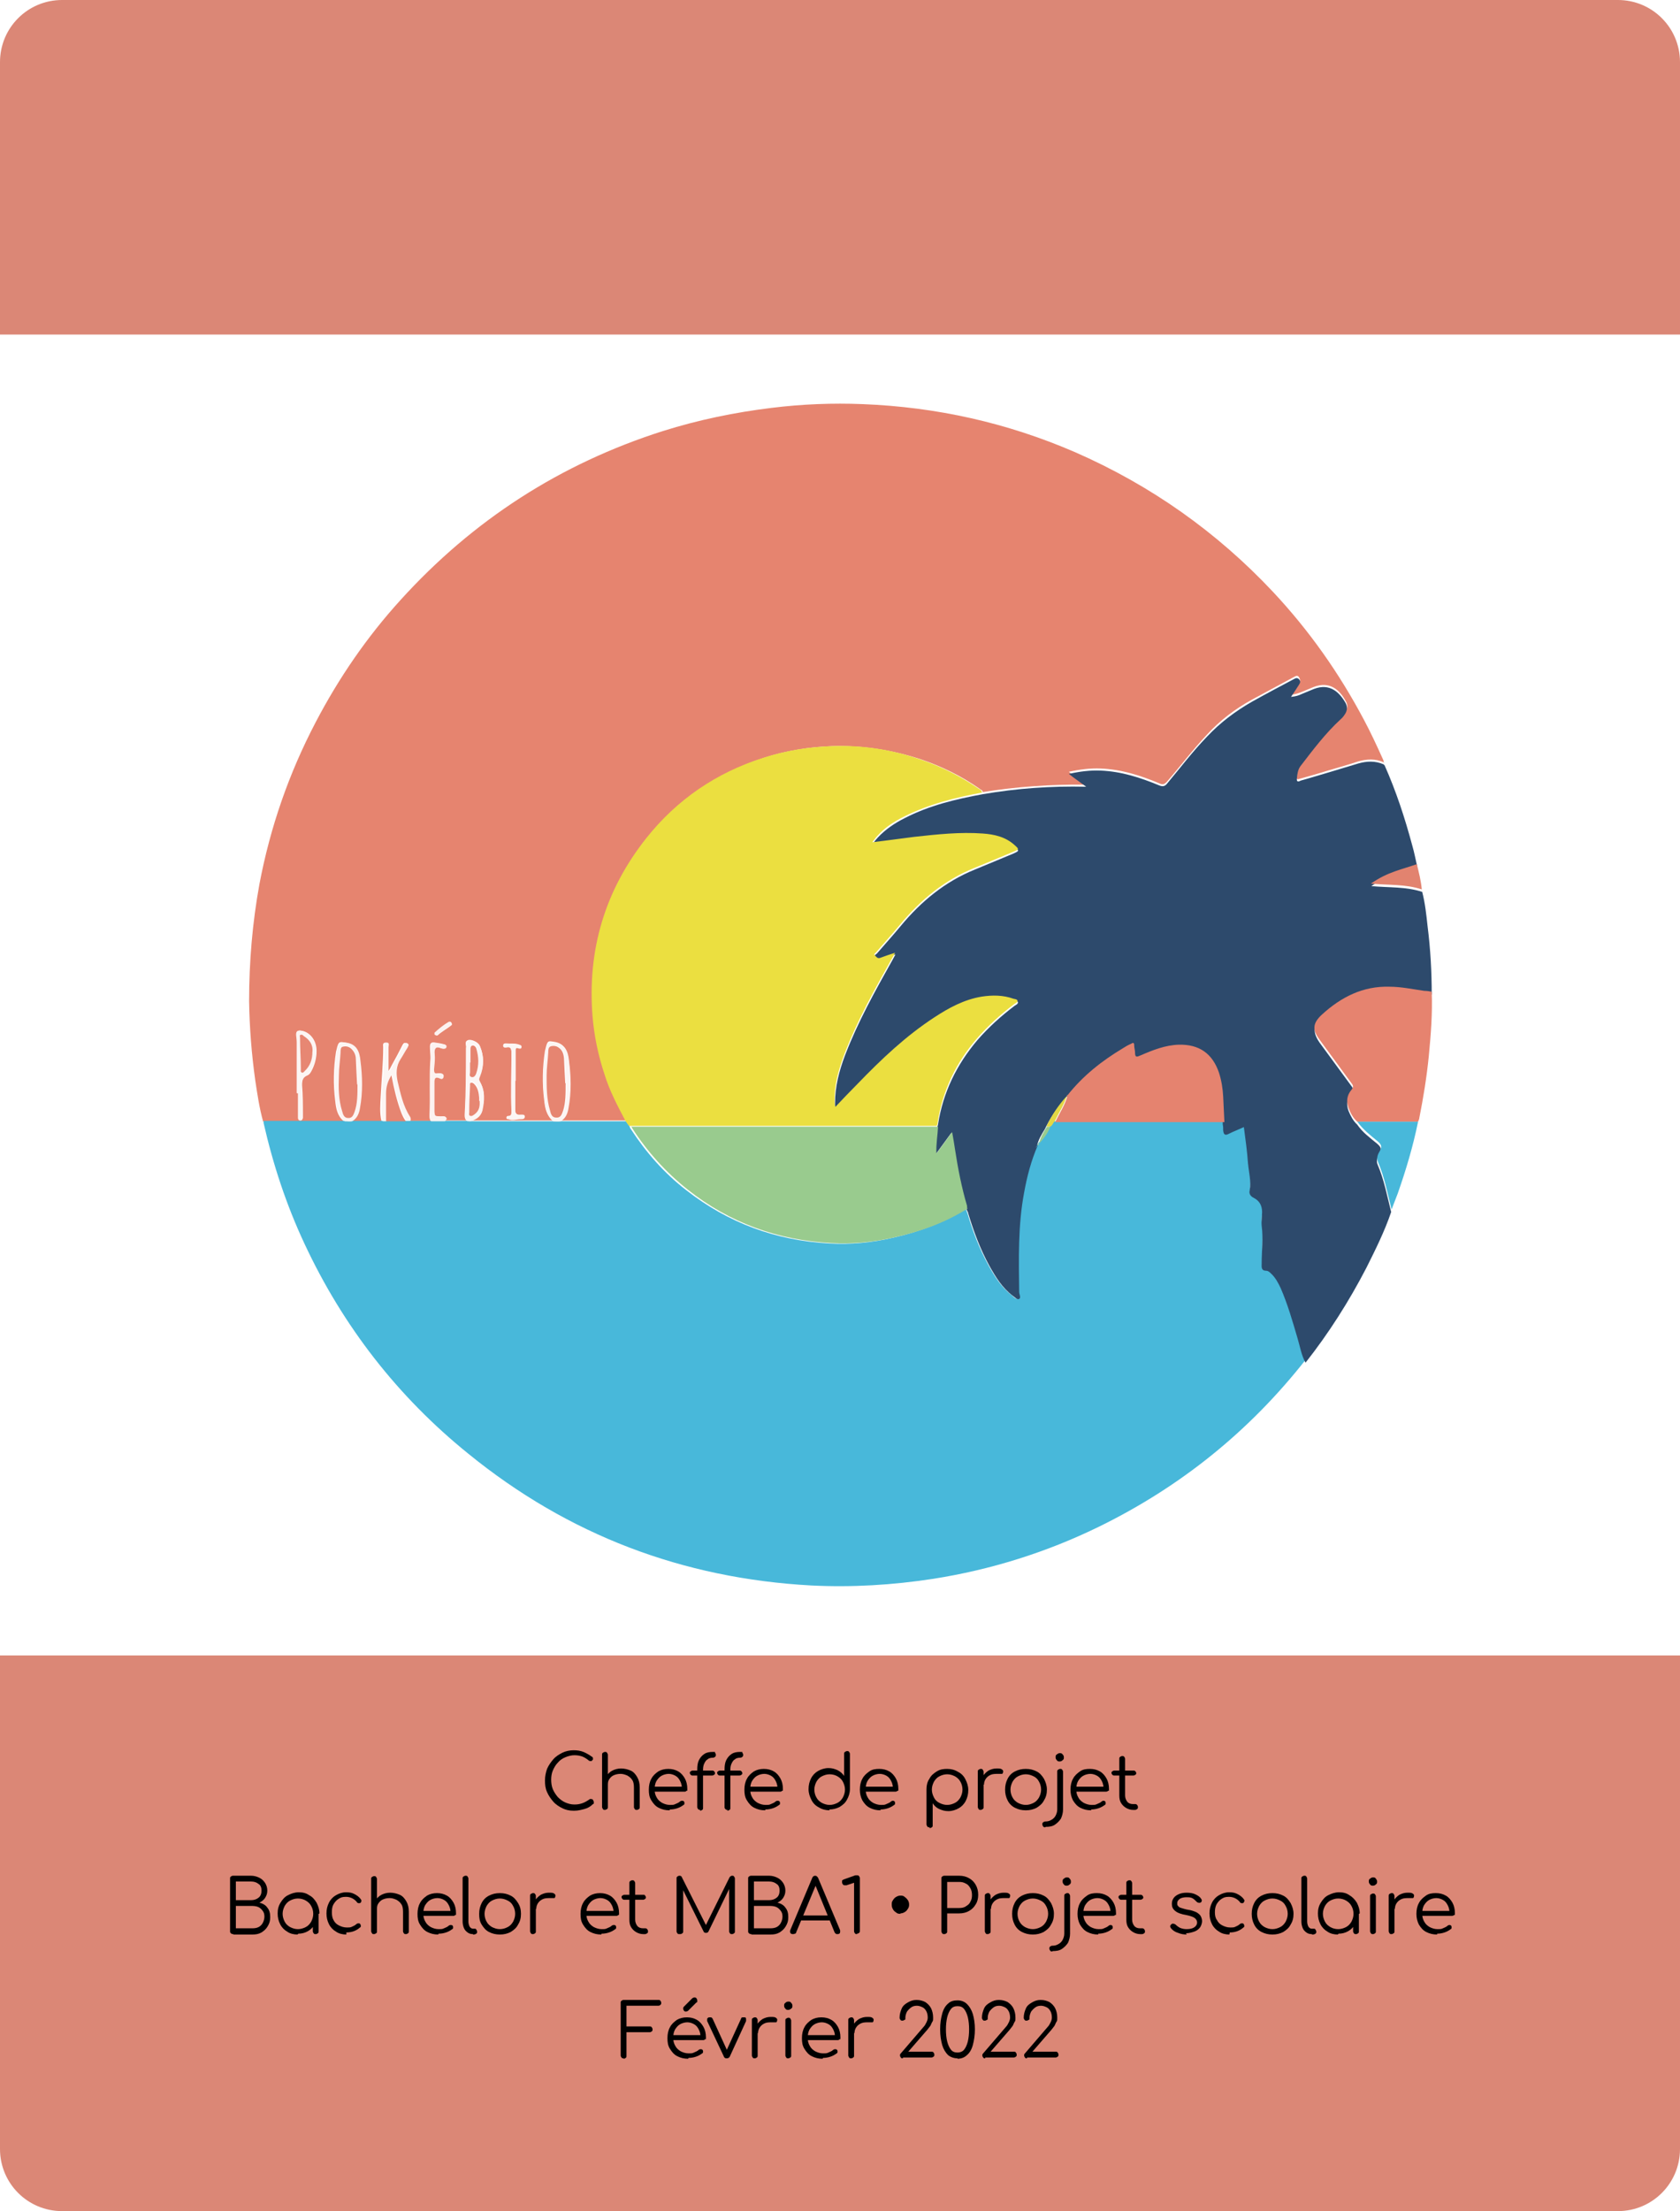
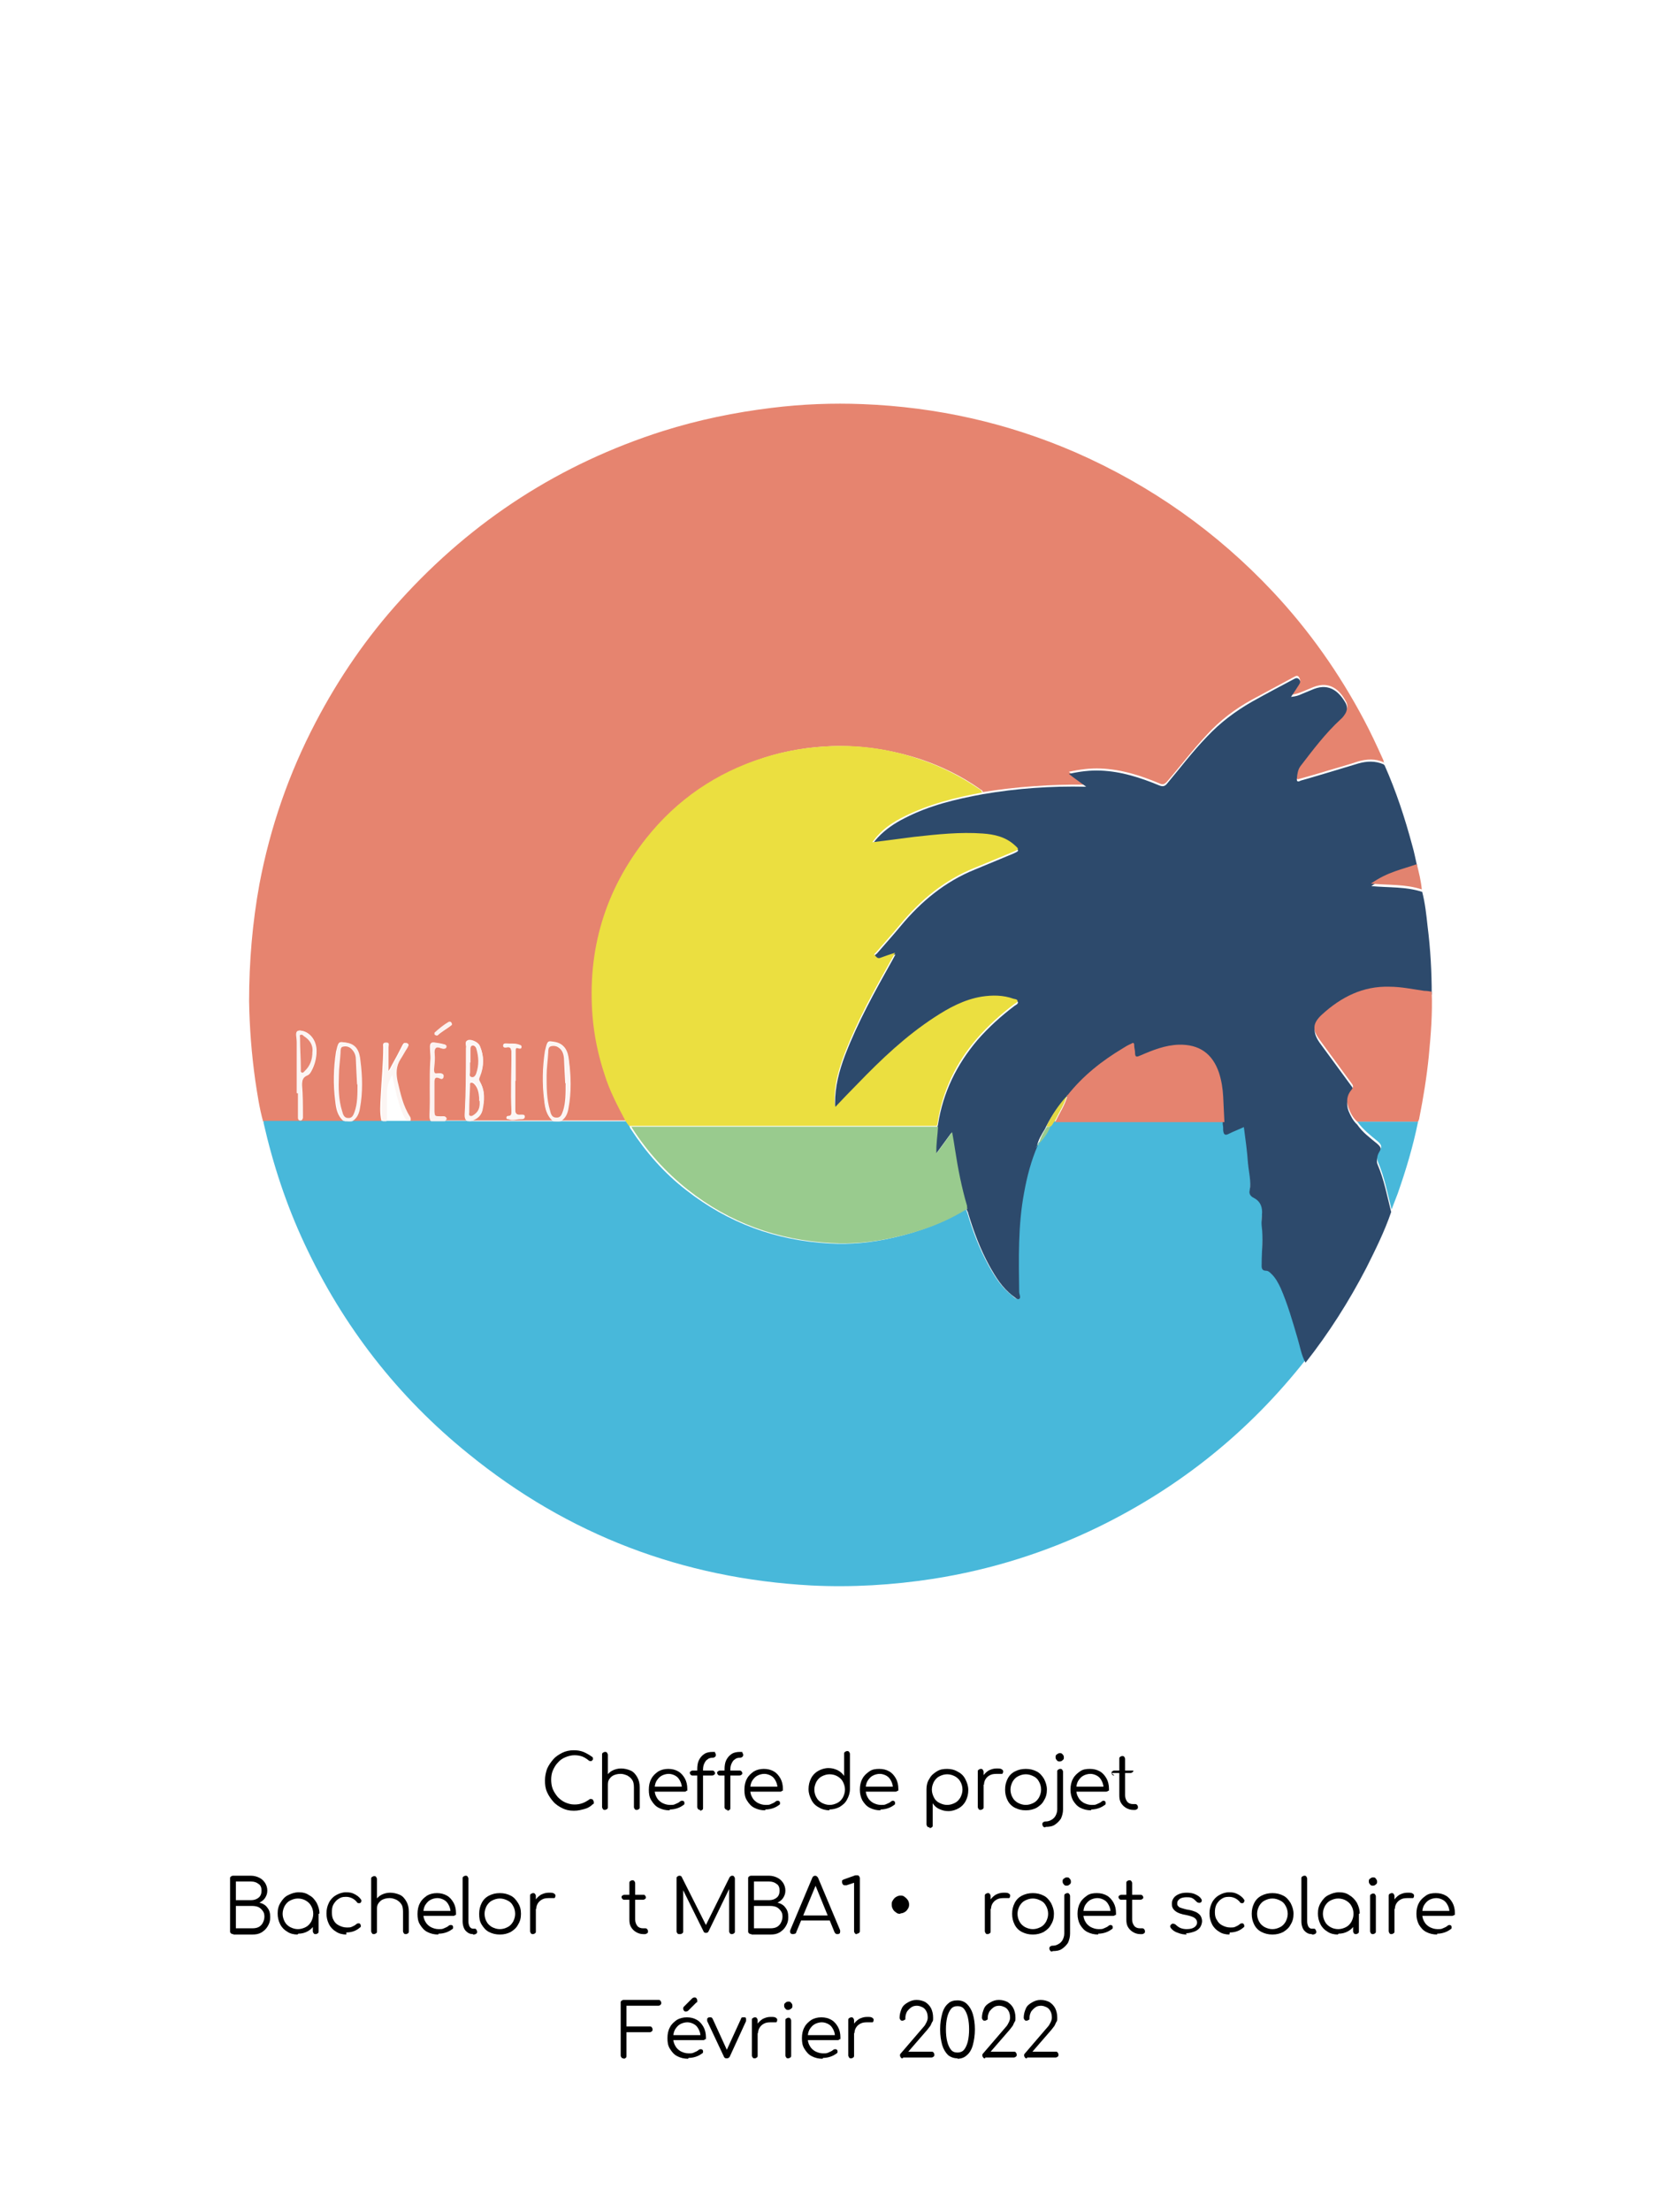
<svg xmlns="http://www.w3.org/2000/svg" id="Calque_1" data-name="Calque 1" viewBox="0 0 406 534">
  <defs>
    <style>      .cls-1 {        fill: #e6836f;      }      .cls-1, .cls-2, .cls-3, .cls-4, .cls-5, .cls-6, .cls-7, .cls-8, .cls-9, .cls-10, .cls-11, .cls-12, .cls-13, .cls-14, .cls-15, .cls-16, .cls-17, .cls-18 {        stroke-width: 0px;      }      .cls-3 {        fill: none;      }      .cls-4 {        fill: #fcf2f0;      }      .cls-5 {        fill: #2d4a6c;      }      .cls-6 {        fill: #db8776;      }      .cls-7 {        fill: #fff;      }      .cls-8 {        fill: #e2836f;      }      .cls-9 {        fill: #e3d744;      }      .cls-10 {        fill: #fcf5f3;      }      .cls-11 {        fill: #e68571;      }      .cls-12 {        fill: #99cb8e;      }      .cls-13 {        fill: #48b8da;      }      .cls-14 {        fill: #e78773;      }      .cls-15 {        fill: #fcf6f5;      }      .cls-19 {        clip-path: url(#clippath);      }      .cls-16 {        fill: #ebdf40;      }      .cls-17 {        fill: #e6846f;      }      .cls-18 {        fill: #e5836f;      }    </style>
    <clipPath id="clippath">
      <rect class="cls-3" width="406" height="534" />
    </clipPath>
  </defs>
  <g class="cls-19">
    <g>
      <rect class="cls-7" width="406" height="534" />
-       <path class="cls-6" d="m15,0h376c8.3,0,15,6.7,15,15v504c0,8.3-6.7,15-15,15H15c-8.3,0-15-6.7-15-15V15C0,6.7,6.7,0,15,0Z" />
      <rect class="cls-7" y="80.8" width="406" height="319" />
    </g>
  </g>
  <g>
    <path class="cls-2" d="m138.6,437.3c-1,0-1.9-.2-2.7-.6-.8-.4-1.6-.9-2.2-1.6-.6-.7-1.1-1.4-1.5-2.3-.4-.9-.5-1.8-.5-2.8s.2-1.9.5-2.8c.4-.9.9-1.6,1.5-2.3.6-.7,1.4-1.2,2.2-1.6s1.8-.6,2.7-.6,1.6.1,2.4.4c.7.3,1.4.7,2.1,1.2.1,0,.2.2.2.3,0,.1,0,.2,0,.3,0,.1-.1.2-.2.2,0,0,0,.2-.2.2s-.2,0-.3,0-.2,0-.4-.2c-.5-.4-1-.7-1.5-.9-.6-.2-1.2-.3-1.9-.3s-1.5.2-2.2.5c-.7.3-1.3.7-1.8,1.3-.5.5-.9,1.2-1.2,1.9s-.4,1.5-.4,2.2.1,1.6.4,2.3.7,1.3,1.2,1.9c.5.5,1.1,1,1.8,1.3.7.3,1.4.5,2.2.5s1.3-.1,1.9-.3c.6-.2,1.1-.5,1.7-.9.1-.1.3-.2.5-.1.2,0,.3,0,.4.2s.2.3.2.5,0,.2,0,.3c0,0,0,.2-.2.2-.6.6-1.3,1-2.1,1.2s-1.5.4-2.4.4Z" />
    <path class="cls-2" d="m146.2,433.1c-.2,0-.4,0-.5-.2s-.2-.3-.2-.5v-8.6c0-.2,0-.4.2-.5s.3-.2.5-.2.4,0,.5.2.2.3.2.5v8.6c0,.2,0,.4-.2.5s-.3.2-.5.2Zm0,4c-.2,0-.4,0-.5-.2s-.2-.3-.2-.5v-8.5c0-.2,0-.4.2-.5s.3-.2.5-.2.4,0,.5.2.2.3.2.5v8.5c0,.2,0,.4-.2.5s-.3.2-.5.2Zm7.7,0c-.2,0-.4,0-.5-.2-.1-.1-.2-.3-.2-.5v-4.7c0-.7-.1-1.4-.4-1.8-.3-.5-.7-.8-1.2-1.1-.5-.2-1-.4-1.6-.4s-1.1.1-1.6.3-.8.5-1.1.9c-.3.4-.4.8-.4,1.4h-1c0-.8.2-1.4.6-2,.4-.6.9-1.1,1.5-1.4.6-.3,1.3-.5,2.1-.5s1.6.2,2.3.5,1.2.9,1.6,1.6c.4.7.6,1.5.6,2.5v4.7c0,.2,0,.4-.2.5-.1.1-.3.2-.5.2Z" />
    <path class="cls-2" d="m161.8,437.2c-1,0-1.8-.2-2.6-.6s-1.3-1-1.8-1.8-.6-1.6-.6-2.6.2-1.9.6-2.6c.4-.8,1-1.3,1.7-1.8.7-.4,1.5-.6,2.4-.6s1.7.2,2.4.6c.7.4,1.2,1,1.6,1.7.4.7.6,1.6.6,2.5s0,.3-.2.5-.3.2-.5.2h-7.6v-1.2h7.8l-.8.6c0-.7-.1-1.3-.4-1.9-.3-.6-.6-1-1.1-1.3-.5-.3-1.1-.5-1.7-.5s-1.3.2-1.8.5c-.5.3-.9.8-1.2,1.3-.3.6-.4,1.2-.4,2s.2,1.4.5,1.9c.3.6.8,1,1.3,1.3.6.3,1.2.5,1.9.5s.9,0,1.3-.2c.4-.2.8-.3,1.1-.6.1-.1.3-.2.5-.2.2,0,.3,0,.4.1.2.1.2.3.2.5s0,.3-.2.4c-.4.3-.9.6-1.5.8-.6.2-1.2.3-1.8.3Z" />
    <path class="cls-2" d="m167.4,428.8c-.2,0-.3,0-.5-.2-.1-.1-.2-.3-.2-.4s0-.3.2-.4c.1-.1.3-.2.5-.2h4.7c.2,0,.3,0,.5.2.1.1.2.3.2.4s0,.3-.2.4c-.1.1-.3.2-.5.2h-4.7Zm1.8,8.3c-.2,0-.3,0-.5-.2-.1-.1-.2-.3-.2-.5v-9.1c0-.8.1-1.6.4-2.2s.7-1.1,1.3-1.5c.6-.4,1.3-.5,2.1-.5s.4,0,.5.2c.1.1.2.3.2.5s0,.3-.2.5c-.1.1-.3.2-.5.2-.5,0-1,.1-1.3.4-.4.2-.6.6-.8,1-.2.4-.3.9-.3,1.5v9.2c0,.2,0,.4-.2.5s-.3.2-.5.2Zm4.8-8.3c-.2,0-.3,0-.5-.2-.1-.1-.2-.3-.2-.4s0-.3.2-.4c.1-.1.3-.2.5-.2h4.7c.2,0,.3,0,.5.2.1.1.2.3.2.4s0,.3-.2.4c-.1.1-.3.2-.5.2h-4.7Zm1.8,8.3c-.2,0-.3,0-.5-.2s-.2-.3-.2-.5v-9.1c0-.8.1-1.6.4-2.2.3-.6.7-1.1,1.3-1.5.6-.4,1.3-.5,2.1-.5s.4,0,.5.2c.1.1.2.3.2.5s0,.3-.2.5c-.1.1-.3.2-.5.2-.5,0-1,.1-1.3.4-.4.2-.6.6-.8,1-.2.4-.3.9-.3,1.5v9.2c0,.2,0,.4-.2.5s-.3.2-.5.2Z" />
    <path class="cls-2" d="m184.9,437.2c-1,0-1.8-.2-2.6-.6s-1.3-1-1.8-1.8-.6-1.6-.6-2.6.2-1.9.6-2.6c.4-.8,1-1.3,1.7-1.8.7-.4,1.5-.6,2.4-.6s1.7.2,2.4.6c.7.4,1.2,1,1.6,1.7.4.7.6,1.6.6,2.5s0,.3-.2.5-.3.2-.5.2h-7.6v-1.2h7.8l-.8.6c0-.7-.1-1.3-.4-1.9-.3-.6-.6-1-1.1-1.3-.5-.3-1.1-.5-1.7-.5s-1.3.2-1.8.5c-.5.3-.9.8-1.2,1.3-.3.6-.4,1.2-.4,2s.2,1.4.5,1.9c.3.6.8,1,1.3,1.3.6.3,1.2.5,1.9.5s.9,0,1.3-.2c.4-.2.8-.3,1.1-.6.1-.1.3-.2.5-.2.2,0,.3,0,.4.1.2.1.2.3.2.5s0,.3-.2.4c-.4.3-.9.6-1.5.8-.6.2-1.2.3-1.8.3Z" />
    <path class="cls-2" d="m200.5,437.2c-.9,0-1.8-.2-2.6-.7-.8-.4-1.4-1-1.8-1.8-.4-.8-.7-1.6-.7-2.6s.2-1.8.6-2.6,1-1.4,1.7-1.8c.7-.4,1.6-.7,2.5-.7s1.5.2,2.2.5c.6.3,1.2.8,1.6,1.4v-5.3c0-.2,0-.4.2-.5s.3-.2.5-.2.4,0,.5.2c.1.1.2.3.2.5v8.5c0,.9-.3,1.8-.7,2.5-.4.8-1,1.3-1.8,1.8-.8.4-1.6.6-2.5.6Zm0-1.3c.7,0,1.3-.2,1.9-.5s1-.8,1.3-1.3c.3-.6.5-1.2.5-1.9s-.2-1.3-.5-1.9c-.3-.6-.8-1-1.3-1.3-.5-.3-1.2-.5-1.9-.5s-1.3.2-1.9.5c-.6.3-1,.8-1.3,1.3-.3.6-.5,1.2-.5,1.9s.2,1.4.5,1.9c.3.6.8,1,1.3,1.3.6.3,1.2.5,1.9.5Z" />
    <path class="cls-2" d="m212.8,437.2c-1,0-1.8-.2-2.6-.6s-1.3-1-1.8-1.8c-.4-.8-.6-1.6-.6-2.6s.2-1.9.6-2.6c.4-.8,1-1.3,1.7-1.8s1.5-.6,2.4-.6,1.7.2,2.4.6c.7.4,1.2,1,1.6,1.7.4.7.6,1.6.6,2.5s0,.3-.2.5c-.1.1-.3.2-.5.2h-7.6v-1.2h7.8l-.8.6c0-.7-.1-1.3-.4-1.9s-.6-1-1.1-1.3c-.5-.3-1.1-.5-1.7-.5s-1.3.2-1.8.5c-.5.3-.9.8-1.2,1.3-.3.6-.4,1.2-.4,2s.2,1.4.5,1.9c.3.6.8,1,1.3,1.3.6.3,1.2.5,1.9.5s.9,0,1.3-.2c.4-.2.8-.3,1.1-.6.1-.1.3-.2.4-.2.2,0,.3,0,.4.1.2.1.2.3.2.5,0,.2,0,.3-.2.4-.4.3-.9.6-1.5.8-.6.2-1.2.3-1.8.3Z" />
    <path class="cls-2" d="m224.6,441.3c-.2,0-.4,0-.5-.2s-.2-.3-.2-.5v-8.5c0-.9.2-1.8.7-2.5.4-.8,1-1.3,1.8-1.8s1.6-.6,2.5-.6,1.8.2,2.6.7c.8.4,1.4,1,1.8,1.8.4.8.7,1.6.7,2.6s-.2,1.8-.6,2.6c-.4.8-1,1.4-1.7,1.8-.7.4-1.6.7-2.5.7s-1.5-.2-2.2-.5-1.2-.8-1.6-1.4v5.3c0,.2,0,.4-.2.5s-.3.2-.5.2Zm4.3-5.4c.7,0,1.3-.2,1.9-.5.6-.3,1-.8,1.3-1.3.3-.6.5-1.2.5-1.9s-.2-1.4-.5-1.9c-.3-.6-.8-1-1.3-1.3-.6-.3-1.2-.5-1.9-.5s-1.3.2-1.9.5-1,.8-1.3,1.3c-.3.6-.5,1.2-.5,1.9s.2,1.3.5,1.9c.3.6.7,1,1.3,1.3s1.2.5,1.9.5Z" />
    <path class="cls-2" d="m237,437.1c-.2,0-.4,0-.5-.2s-.2-.3-.2-.5v-8.5c0-.2,0-.4.2-.5s.3-.2.5-.2.4,0,.5.2.2.3.2.5v8.5c0,.2,0,.4-.2.5s-.3.2-.5.2Zm-.1-6.1c0-.7.2-1.4.6-2,.4-.6.8-1,1.4-1.4.6-.3,1.2-.5,1.9-.5s1,0,1.3.2.4.4.3.7c0,.2-.1.3-.2.4-.1,0-.3,0-.4,0-.2,0-.3,0-.5,0-.7,0-1.3,0-1.8.2-.5.2-.9.5-1.2.9-.3.4-.5.9-.5,1.5h-.8Z" />
    <path class="cls-2" d="m247.9,437.2c-1,0-1.8-.2-2.6-.6-.8-.4-1.4-1-1.8-1.8s-.6-1.6-.6-2.6.2-1.8.6-2.6,1-1.4,1.8-1.8,1.6-.6,2.6-.6,1.8.2,2.6.6,1.3,1,1.8,1.8c.4.8.7,1.6.7,2.6,0,1-.2,1.8-.7,2.6-.4.8-1,1.3-1.8,1.8-.8.4-1.6.6-2.6.6Zm0-1.3c.7,0,1.3-.2,1.9-.5s1-.8,1.3-1.3c.3-.6.5-1.2.5-1.9s-.2-1.4-.5-1.9c-.3-.6-.7-1-1.3-1.3-.6-.3-1.2-.5-1.9-.5s-1.3.2-1.9.5c-.6.3-1,.8-1.3,1.3-.3.6-.5,1.2-.5,1.9s.2,1.4.5,1.9c.3.6.8,1,1.3,1.3.6.3,1.2.5,1.9.5Z" />
    <path class="cls-2" d="m252.6,441.3c-.2,0-.4,0-.5-.2-.1-.1-.2-.3-.2-.5s0-.4.2-.5c.1-.1.3-.2.5-.2.6,0,1-.1,1.5-.4.4-.2.8-.6,1-1s.4-.9.4-1.5v-9.1c0-.2,0-.4.2-.5s.3-.2.5-.2.4,0,.5.2c.1.1.2.3.2.5v9.1c0,.8-.2,1.5-.5,2.2-.4.6-.9,1.1-1.5,1.5-.6.4-1.4.5-2.2.5Zm3.5-15.9c-.3,0-.5,0-.7-.3-.2-.2-.3-.4-.3-.7s0-.5.3-.7.4-.3.7-.3.5,0,.7.3c.2.2.3.4.3.7s0,.5-.3.7c-.2.2-.4.3-.7.3Z" />
    <path class="cls-2" d="m263.7,437.2c-1,0-1.8-.2-2.6-.6s-1.3-1-1.8-1.8c-.4-.8-.6-1.6-.6-2.6s.2-1.9.6-2.6c.4-.8,1-1.3,1.7-1.8s1.5-.6,2.4-.6,1.7.2,2.4.6c.7.4,1.2,1,1.6,1.7.4.7.6,1.6.6,2.5s0,.3-.2.5c-.1.1-.3.2-.5.2h-7.6v-1.2h7.8l-.8.6c0-.7-.1-1.3-.4-1.9s-.6-1-1.1-1.3c-.5-.3-1.1-.5-1.7-.5s-1.3.2-1.8.5c-.5.3-.9.8-1.2,1.3-.3.6-.4,1.2-.4,2s.2,1.4.5,1.9c.3.6.8,1,1.3,1.3.6.3,1.2.5,1.9.5s.9,0,1.3-.2c.4-.2.8-.3,1.1-.6.1-.1.3-.2.4-.2.2,0,.3,0,.4.1.2.1.2.3.2.5,0,.2,0,.3-.2.4-.4.3-.9.6-1.5.8-.6.2-1.2.3-1.8.3Z" />
-     <path class="cls-2" d="m269.3,428.8c-.2,0-.3,0-.5-.2-.1-.1-.2-.3-.2-.4s0-.3.2-.4c.1-.1.3-.2.5-.2h4.6c.2,0,.3,0,.5.2.1.1.2.3.2.4s0,.3-.2.4c-.1.1-.3.2-.5.2h-4.6Zm4.5,8.3c-.6,0-1.2-.2-1.7-.5-.5-.3-.9-.7-1.2-1.2-.3-.5-.4-1.1-.4-1.8v-8.8c0-.2,0-.4.2-.5.1-.1.3-.2.5-.2s.4,0,.5.2c.1.1.2.3.2.5v8.8c0,.6.2,1.1.5,1.5s.8.6,1.4.6h.5c.2,0,.3,0,.5.2.1.1.2.3.2.5s0,.4-.2.5c-.1.1-.3.2-.5.2h-.4Z" />
+     <path class="cls-2" d="m269.3,428.8c-.2,0-.3,0-.5-.2-.1-.1-.2-.3-.2-.4s0-.3.2-.4c.1-.1.3-.2.5-.2h4.6s0,.3-.2.4c-.1.1-.3.2-.5.2h-4.6Zm4.5,8.3c-.6,0-1.2-.2-1.7-.5-.5-.3-.9-.7-1.2-1.2-.3-.5-.4-1.1-.4-1.8v-8.8c0-.2,0-.4.2-.5.1-.1.3-.2.5-.2s.4,0,.5.2c.1.1.2.3.2.5v8.8c0,.6.2,1.1.5,1.5s.8.6,1.4.6h.5c.2,0,.3,0,.5.2.1.1.2.3.2.5s0,.4-.2.5c-.1.1-.3.2-.5.2h-.4Z" />
    <path class="cls-2" d="m56.4,467.1c-.2,0-.4,0-.6-.2s-.2-.3-.2-.5v-12.7c0-.2,0-.4.2-.5.1-.1.3-.2.5-.2h4.4c.7,0,1.4.2,2,.5.6.3,1,.7,1.4,1.3.3.5.5,1.1.5,1.8s-.2,1.2-.5,1.7c-.3.5-.8.9-1.4,1.2.8.2,1.5.6,1.9,1.2.5.6.7,1.3.7,2.3s-.2,1.5-.6,2.2-.9,1.1-1.5,1.5c-.7.4-1.4.5-2.2.5h-4.6Zm.6-8.2h3.7c.7,0,1.3-.2,1.8-.6.5-.4.7-1,.7-1.7s-.2-1.3-.7-1.6c-.5-.4-1.1-.6-1.8-.6h-3.7v4.5Zm0,6.8h4c.6,0,1.1-.1,1.5-.3.4-.2.8-.6,1-1s.4-.9.4-1.5-.1-1-.4-1.4c-.3-.4-.6-.7-1-.9s-1-.3-1.5-.3h-4v5.5Z" />
    <path class="cls-2" d="m71.9,467.2c-.9,0-1.8-.2-2.5-.7-.7-.4-1.3-1-1.7-1.8-.4-.8-.6-1.6-.6-2.6s.2-1.8.7-2.6,1-1.4,1.8-1.8c.8-.4,1.6-.7,2.6-.7s1.8.2,2.5.7c.8.4,1.3,1,1.8,1.8.4.8.7,1.6.7,2.6l-.6.4c0,.9-.2,1.6-.6,2.3-.4.7-.9,1.2-1.6,1.6-.7.4-1.5.6-2.3.6Zm.1-1.3c.7,0,1.3-.2,1.9-.5s1-.8,1.3-1.3c.3-.6.5-1.2.5-1.9s-.2-1.4-.5-1.9c-.3-.6-.8-1-1.3-1.3s-1.2-.5-1.9-.5-1.3.2-1.9.5c-.6.3-1,.8-1.3,1.3-.3.6-.5,1.2-.5,1.9s.2,1.3.5,1.9c.3.6.8,1,1.3,1.3.6.3,1.2.5,1.9.5Zm4.3,1.2c-.2,0-.4,0-.5-.2-.1-.1-.2-.3-.2-.5v-3.1l.3-1.4,1.1.3v4.2c0,.2,0,.4-.2.5-.1.1-.3.2-.5.2Z" />
    <path class="cls-2" d="m83.7,467.2c-.9,0-1.8-.2-2.5-.7-.7-.4-1.3-1-1.7-1.8-.4-.8-.6-1.6-.6-2.6s.2-1.8.6-2.6c.4-.8,1-1.4,1.7-1.8.7-.4,1.5-.7,2.4-.7s1.4.1,2,.4,1.2.7,1.6,1.3c.1.1.2.3.1.5,0,.2-.1.3-.3.4-.1,0-.3.1-.4,0-.2,0-.3-.1-.4-.3-.7-.8-1.6-1.2-2.6-1.2s-1.3.2-1.8.5c-.5.3-.9.8-1.2,1.3s-.4,1.2-.4,1.9.1,1.4.4,1.9c.3.6.7,1,1.3,1.3s1.2.5,1.9.5.9,0,1.3-.2.7-.3,1-.6c.1-.1.3-.2.5-.2.2,0,.3,0,.4.1.1.1.2.3.2.5s0,.3-.2.4c-.9.8-2,1.2-3.3,1.2Z" />
    <path class="cls-2" d="m90.4,463.1c-.2,0-.4,0-.5-.2s-.2-.3-.2-.5v-8.6c0-.2,0-.4.2-.5s.3-.2.5-.2.4,0,.5.2.2.3.2.5v8.6c0,.2,0,.4-.2.5s-.3.2-.5.2Zm0,4c-.2,0-.4,0-.5-.2s-.2-.3-.2-.5v-8.5c0-.2,0-.4.2-.5s.3-.2.5-.2.4,0,.5.2.2.3.2.5v8.5c0,.2,0,.4-.2.5s-.3.2-.5.2Zm7.7,0c-.2,0-.4,0-.5-.2-.1-.1-.2-.3-.2-.5v-4.7c0-.7-.1-1.4-.4-1.8-.3-.5-.7-.8-1.2-1.1-.5-.2-1-.4-1.6-.4s-1.1.1-1.6.3-.8.5-1.1.9c-.3.4-.4.8-.4,1.4h-1c0-.8.2-1.4.6-2,.4-.6.9-1.1,1.5-1.4.6-.3,1.3-.5,2.1-.5s1.6.2,2.3.5,1.2.9,1.6,1.6c.4.7.6,1.5.6,2.5v4.7c0,.2,0,.4-.2.5-.1.1-.3.2-.5.2Z" />
    <path class="cls-2" d="m105.9,467.2c-1,0-1.8-.2-2.6-.6s-1.3-1-1.8-1.8-.6-1.6-.6-2.6.2-1.9.6-2.6c.4-.8,1-1.3,1.7-1.8.7-.4,1.5-.6,2.4-.6s1.7.2,2.4.6c.7.4,1.2,1,1.6,1.7.4.7.6,1.6.6,2.5s0,.3-.2.5-.3.2-.5.2h-7.6v-1.2h7.8l-.8.6c0-.7-.1-1.3-.4-1.9-.3-.6-.6-1-1.1-1.3-.5-.3-1.1-.5-1.7-.5s-1.3.2-1.8.5c-.5.3-.9.8-1.2,1.3-.3.6-.4,1.2-.4,2s.2,1.4.5,1.9c.3.6.8,1,1.3,1.3.6.3,1.2.5,1.9.5s.9,0,1.3-.2c.4-.2.8-.3,1.1-.6.1-.1.3-.2.5-.2.2,0,.3,0,.4.1.2.1.2.3.2.5s0,.3-.2.4c-.4.3-.9.6-1.5.8-.6.2-1.2.3-1.8.3Z" />
    <path class="cls-2" d="m114.3,467.1c-.5,0-.9-.1-1.3-.4-.4-.3-.7-.6-.9-1.1-.2-.5-.3-1-.3-1.6v-10.3c0-.2,0-.4.2-.5s.3-.2.5-.2.4,0,.5.2.2.3.2.5v10.3c0,.5.1.9.3,1.3.2.3.5.5.8.5h.4c.2,0,.3,0,.4.2s.2.3.2.5,0,.4-.2.5c-.2.1-.3.2-.6.2h-.2Z" />
    <path class="cls-2" d="m120.8,467.2c-1,0-1.8-.2-2.6-.6-.8-.4-1.3-1-1.8-1.8s-.6-1.6-.6-2.6.2-1.8.6-2.6,1-1.4,1.8-1.8c.8-.4,1.6-.6,2.6-.6s1.8.2,2.6.6,1.3,1,1.8,1.8.7,1.6.7,2.6c0,1-.2,1.8-.7,2.6-.4.8-1,1.3-1.8,1.8-.8.4-1.6.6-2.6.6Zm0-1.3c.7,0,1.3-.2,1.9-.5.6-.3,1-.8,1.3-1.3.3-.6.5-1.2.5-1.9s-.2-1.4-.5-1.9c-.3-.6-.7-1-1.3-1.3-.6-.3-1.2-.5-1.9-.5s-1.3.2-1.9.5c-.6.3-1,.8-1.3,1.3-.3.6-.5,1.2-.5,1.9s.2,1.4.5,1.9c.3.6.8,1,1.3,1.3.6.3,1.2.5,1.9.5Z" />
    <path class="cls-2" d="m128.8,467.1c-.2,0-.4,0-.5-.2s-.2-.3-.2-.5v-8.5c0-.2,0-.4.2-.5s.3-.2.5-.2.4,0,.5.2c.1.1.2.3.2.5v8.5c0,.2,0,.4-.2.5-.1.1-.3.2-.5.2Zm-.1-6.1c0-.7.2-1.4.6-2,.4-.6.8-1,1.4-1.4.6-.3,1.2-.5,1.9-.5s1,0,1.3.2c.3.2.4.4.3.7,0,.2-.1.3-.2.4-.1,0-.3,0-.4,0-.2,0-.3,0-.5,0-.7,0-1.3,0-1.8.2-.5.2-.9.5-1.2.9-.3.4-.5.9-.5,1.5h-.8Z" />
-     <path class="cls-2" d="m145.3,467.2c-1,0-1.8-.2-2.6-.6s-1.3-1-1.8-1.8-.6-1.6-.6-2.6.2-1.9.6-2.6c.4-.8,1-1.3,1.7-1.8.7-.4,1.5-.6,2.4-.6s1.7.2,2.4.6c.7.4,1.2,1,1.6,1.7.4.7.6,1.6.6,2.5s0,.3-.2.5-.3.2-.5.2h-7.6v-1.2h7.8l-.8.6c0-.7-.1-1.3-.4-1.9-.3-.6-.6-1-1.1-1.3-.5-.3-1.1-.5-1.7-.5s-1.3.2-1.8.5c-.5.3-.9.8-1.2,1.3-.3.6-.4,1.2-.4,2s.2,1.4.5,1.9c.3.6.8,1,1.3,1.3.6.3,1.2.5,1.9.5s.9,0,1.3-.2c.4-.2.8-.3,1.1-.6.1-.1.3-.2.5-.2.2,0,.3,0,.4.1.2.1.2.3.2.5s0,.3-.2.4c-.4.3-.9.6-1.5.8-.6.2-1.2.3-1.8.3Z" />
    <path class="cls-2" d="m150.9,458.8c-.2,0-.3,0-.5-.2-.1-.1-.2-.3-.2-.4s0-.3.2-.4c.1-.1.3-.2.5-.2h4.6c.2,0,.3,0,.4.2.1.1.2.3.2.4s0,.3-.2.4c-.1.1-.3.2-.4.2h-4.6Zm4.5,8.3c-.6,0-1.2-.2-1.7-.5s-.9-.7-1.2-1.2c-.3-.5-.4-1.1-.4-1.8v-8.8c0-.2,0-.4.2-.5.1-.1.3-.2.5-.2s.4,0,.5.2c.1.1.2.3.2.5v8.8c0,.6.2,1.1.5,1.5s.8.6,1.4.6h.5c.2,0,.3,0,.5.2.1.1.2.3.2.5s0,.4-.2.5-.3.2-.5.2h-.4Z" />
    <path class="cls-2" d="m164.2,467.1c-.2,0-.4,0-.5-.2-.1-.1-.2-.3-.2-.5v-12.7c0-.2,0-.4.2-.5.1-.1.3-.2.5-.2.3,0,.5.1.6.4l6.1,12.1h-.6l6-12.1c.1-.2.4-.4.6-.4s.4,0,.5.2c.1.1.2.3.2.5v12.7c0,.2,0,.4-.2.5-.1.1-.3.2-.5.2s-.4,0-.5-.2c-.1-.1-.2-.3-.2-.5v-10.8h.3s-5.3,10.9-5.3,10.9c-.1.2-.3.3-.6.3s-.5-.1-.6-.4l-5.3-10.7h.4c0,0,0,10.7,0,10.7,0,.2,0,.4-.2.5-.1.1-.3.2-.5.2Z" />
    <path class="cls-2" d="m181.6,467.1c-.2,0-.4,0-.6-.2s-.2-.3-.2-.5v-12.7c0-.2,0-.4.2-.5.1-.1.3-.2.5-.2h4.4c.7,0,1.4.2,2,.5.6.3,1,.7,1.4,1.3.3.5.5,1.1.5,1.8s-.2,1.2-.5,1.7c-.3.5-.8.9-1.4,1.2.8.2,1.5.6,1.9,1.2.5.6.7,1.3.7,2.3s-.2,1.5-.6,2.2-.9,1.1-1.5,1.5c-.7.4-1.4.5-2.2.5h-4.6Zm.6-8.2h3.7c.7,0,1.3-.2,1.8-.6.5-.4.7-1,.7-1.7s-.2-1.3-.7-1.6c-.5-.4-1.1-.6-1.8-.6h-3.7v4.5Zm0,6.8h4c.6,0,1.1-.1,1.5-.3.4-.2.8-.6,1-1s.4-.9.4-1.5-.1-1-.4-1.4c-.3-.4-.6-.7-1-.9s-1-.3-1.5-.3h-4v5.5Z" />
    <path class="cls-2" d="m191.6,467.1c-.3,0-.5-.1-.6-.3-.1-.2-.1-.5,0-.7l5.3-12.6c.1-.3.4-.5.7-.5s.5.2.7.5l5.3,12.6c.1.2,0,.5,0,.7-.1.2-.3.3-.6.3s-.3,0-.4-.1c-.1,0-.2-.2-.3-.3l-4.9-12h.6l-5,12c0,.1-.1.3-.3.3-.1,0-.2.1-.4.1Zm1.2-3.3l.5-1.2h7.3l.5,1.2h-8.4Z" />
    <path class="cls-2" d="m207.1,467.1c-.2,0-.4,0-.5-.2-.1-.1-.2-.3-.2-.5v-11.7l-1.8.6c-.1,0-.3,0-.4,0-.2,0-.4,0-.5-.2-.1-.1-.2-.3-.2-.5s0-.3,0-.4.2-.2.4-.3l2.8-1c0,0,.1,0,.2,0,0,0,.1,0,.2,0,.2,0,.4,0,.5.2.1.1.2.3.2.5v12.7c0,.2,0,.4-.2.5-.1.1-.3.2-.5.2Z" />
    <path class="cls-2" d="m217.7,462.2c-.4,0-.8,0-1.1-.3-.3-.2-.6-.4-.8-.8-.2-.3-.3-.7-.3-1.1s0-.7.3-1.1c.2-.3.4-.6.8-.8.3-.2.7-.3,1-.3s.7,0,1,.3c.3.2.6.5.8.8.2.3.3.7.3,1s0,.7-.3,1.1c-.2.3-.4.6-.8.8-.3.2-.7.3-1.1.3Z" />
-     <path class="cls-2" d="m228.2,467.1c-.2,0-.4,0-.5-.2-.1-.1-.2-.3-.2-.5v-12.7c0-.2,0-.4.2-.5.1-.1.3-.2.5-.2h3.6c.9,0,1.7.2,2.4.6.7.4,1.2.9,1.6,1.6.4.7.6,1.5.6,2.4s-.2,1.7-.6,2.3c-.4.7-.9,1.2-1.6,1.6s-1.5.6-2.4.6h-2.9v4.3c0,.2,0,.4-.2.5-.1.1-.3.2-.5.2Zm.7-6.3h2.9c.6,0,1.2-.1,1.6-.4.5-.3.9-.6,1.1-1.1.3-.5.4-1,.4-1.6s-.1-1.2-.4-1.7c-.3-.5-.6-.9-1.1-1.1-.5-.3-1-.4-1.6-.4h-2.9v6.4Z" />
    <path class="cls-2" d="m238.7,467.1c-.2,0-.4,0-.5-.2s-.2-.3-.2-.5v-8.5c0-.2,0-.4.2-.5s.3-.2.5-.2.4,0,.5.2.2.3.2.5v8.5c0,.2,0,.4-.2.5s-.3.2-.5.2Zm-.1-6.1c0-.7.2-1.4.6-2,.4-.6.8-1,1.4-1.4.6-.3,1.2-.5,1.9-.5s1,0,1.3.2.4.4.3.7c0,.2-.1.3-.2.4-.1,0-.3,0-.4,0-.2,0-.3,0-.5,0-.7,0-1.3,0-1.8.2-.5.2-.9.5-1.2.9-.3.4-.5.9-.5,1.5h-.8Z" />
    <path class="cls-2" d="m249.6,467.2c-1,0-1.8-.2-2.6-.6-.8-.4-1.4-1-1.8-1.8s-.6-1.6-.6-2.6.2-1.8.6-2.6,1-1.4,1.8-1.8,1.6-.6,2.6-.6,1.8.2,2.6.6,1.3,1,1.8,1.8c.4.8.7,1.6.7,2.6,0,1-.2,1.8-.7,2.6-.4.8-1,1.3-1.8,1.8-.8.4-1.6.6-2.6.6Zm0-1.3c.7,0,1.3-.2,1.9-.5s1-.8,1.3-1.3c.3-.6.5-1.2.5-1.9s-.2-1.4-.5-1.9c-.3-.6-.7-1-1.3-1.3-.6-.3-1.2-.5-1.9-.5s-1.3.2-1.9.5c-.6.3-1,.8-1.3,1.3-.3.6-.5,1.2-.5,1.9s.2,1.4.5,1.9c.3.6.8,1,1.3,1.3.6.3,1.2.5,1.9.5Z" />
    <path class="cls-2" d="m254.3,471.3c-.2,0-.4,0-.5-.2-.1-.1-.2-.3-.2-.5s0-.4.2-.5c.1-.1.3-.2.5-.2.6,0,1-.1,1.5-.4.4-.2.8-.6,1-1s.4-.9.4-1.5v-9.1c0-.2,0-.4.2-.5s.3-.2.5-.2.4,0,.5.2c.1.1.2.3.2.5v9.1c0,.8-.2,1.5-.5,2.2-.4.6-.9,1.1-1.5,1.5-.6.4-1.4.5-2.2.5Zm3.5-15.9c-.3,0-.5,0-.7-.3-.2-.2-.3-.4-.3-.7s0-.5.3-.7.4-.3.7-.3.5,0,.7.3c.2.2.3.4.3.7s0,.5-.3.7c-.2.2-.4.3-.7.3Z" />
    <path class="cls-2" d="m265.4,467.2c-1,0-1.8-.2-2.6-.6s-1.3-1-1.8-1.8c-.4-.8-.6-1.6-.6-2.6s.2-1.9.6-2.6c.4-.8,1-1.3,1.7-1.8s1.5-.6,2.4-.6,1.7.2,2.4.6c.7.4,1.2,1,1.6,1.7.4.7.6,1.6.6,2.5s0,.3-.2.5c-.1.1-.3.2-.5.2h-7.6v-1.2h7.8l-.8.6c0-.7-.1-1.3-.4-1.9s-.6-1-1.1-1.3c-.5-.3-1.1-.5-1.7-.5s-1.3.2-1.8.5c-.5.3-.9.8-1.2,1.3-.3.6-.4,1.2-.4,2s.2,1.4.5,1.9c.3.6.8,1,1.3,1.3.6.3,1.2.5,1.9.5s.9,0,1.3-.2c.4-.2.8-.3,1.1-.6.1-.1.3-.2.4-.2.2,0,.3,0,.4.1.2.1.2.3.2.5,0,.2,0,.3-.2.4-.4.3-.9.6-1.5.8-.6.2-1.2.3-1.8.3Z" />
    <path class="cls-2" d="m271,458.8c-.2,0-.3,0-.5-.2-.1-.1-.2-.3-.2-.4s0-.3.2-.4c.1-.1.3-.2.5-.2h4.6c.2,0,.3,0,.5.2.1.1.2.3.2.4s0,.3-.2.4c-.1.1-.3.2-.5.2h-4.6Zm4.5,8.3c-.6,0-1.2-.2-1.7-.5-.5-.3-.9-.7-1.2-1.2-.3-.5-.4-1.1-.4-1.8v-8.8c0-.2,0-.4.2-.5.1-.1.3-.2.5-.2s.4,0,.5.2c.1.1.2.3.2.5v8.8c0,.6.2,1.1.5,1.5s.8.6,1.4.6h.5c.2,0,.3,0,.5.2.1.1.2.3.2.5s0,.4-.2.5c-.1.1-.3.2-.5.2h-.4Z" />
    <path class="cls-2" d="m286.8,467.2c-.7,0-1.4-.1-2.1-.4-.7-.2-1.3-.6-1.7-1.1-.1-.1-.2-.3-.2-.5,0-.2.1-.3.3-.5.2-.1.3-.2.5-.1.2,0,.3.1.5.2.3.3.7.6,1.1.8.5.2,1,.3,1.6.3.9,0,1.5-.2,1.9-.5.4-.3.6-.7.6-1.1,0-.4-.2-.8-.6-1.1-.4-.3-1.1-.5-2-.7-1.2-.2-2.1-.5-2.7-1-.6-.5-.8-1-.8-1.7s.2-1.1.5-1.5c.3-.4.8-.7,1.3-.9s1.1-.3,1.8-.3,1.5.1,2.1.4c.6.3,1.1.6,1.4,1.1.1.2.2.3.1.5,0,.2-.1.3-.3.4-.1,0-.3.1-.5,0-.2,0-.3-.1-.5-.3-.3-.3-.6-.6-1-.8-.4-.2-.9-.2-1.4-.2s-1.2.1-1.6.4c-.4.3-.6.6-.6,1s0,.5.2.7c.1.2.4.4.8.5s.9.3,1.5.4c.9.1,1.6.4,2.1.6.5.3.9.6,1.1,1,.2.4.3.8.3,1.2s-.2,1.1-.5,1.5-.8.8-1.4,1c-.6.2-1.3.4-2,.4Z" />
    <path class="cls-2" d="m297.1,467.2c-.9,0-1.8-.2-2.5-.7-.7-.4-1.3-1-1.7-1.8-.4-.8-.6-1.6-.6-2.6s.2-1.8.6-2.6,1-1.4,1.7-1.8c.7-.4,1.5-.7,2.4-.7s1.4.1,2,.4c.6.3,1.2.7,1.6,1.3.1.1.2.3.1.5s-.1.3-.3.4c-.1,0-.3.1-.4,0-.2,0-.3-.1-.4-.3-.7-.8-1.6-1.2-2.6-1.2s-1.3.2-1.8.5c-.5.3-.9.8-1.2,1.3-.3.6-.4,1.2-.4,1.9s.1,1.4.5,1.9c.3.6.7,1,1.3,1.3s1.2.5,1.9.5.9,0,1.3-.2.7-.3,1-.6c.1-.1.3-.2.5-.2.2,0,.3,0,.4.1.1.1.2.3.2.5s0,.3-.2.4c-.9.8-2,1.2-3.3,1.2Z" />
    <path class="cls-2" d="m307.5,467.2c-1,0-1.8-.2-2.6-.6-.8-.4-1.4-1-1.8-1.8s-.6-1.6-.6-2.6.2-1.8.6-2.6,1-1.4,1.8-1.8,1.6-.6,2.6-.6,1.8.2,2.6.6,1.3,1,1.8,1.8c.4.8.7,1.6.7,2.6,0,1-.2,1.8-.7,2.6-.4.8-1,1.3-1.8,1.8-.8.4-1.6.6-2.6.6Zm0-1.3c.7,0,1.3-.2,1.9-.5s1-.8,1.3-1.3c.3-.6.5-1.2.5-1.9s-.2-1.4-.5-1.9c-.3-.6-.7-1-1.3-1.3-.6-.3-1.2-.5-1.9-.5s-1.3.2-1.9.5c-.6.3-1,.8-1.3,1.3-.3.6-.5,1.2-.5,1.9s.2,1.4.5,1.9c.3.6.8,1,1.3,1.3.6.3,1.2.5,1.9.5Z" />
    <path class="cls-2" d="m317,467.1c-.5,0-.9-.1-1.3-.4-.4-.3-.7-.6-.9-1.1s-.3-1-.3-1.6v-10.3c0-.2,0-.4.2-.5s.3-.2.5-.2.4,0,.5.2.2.3.2.5v10.3c0,.5.1.9.3,1.3.2.3.5.5.8.5h.5c.2,0,.3,0,.4.2s.2.3.2.5,0,.4-.2.5c-.2.1-.3.2-.6.2h-.2Z" />
    <path class="cls-2" d="m323.3,467.2c-.9,0-1.8-.2-2.5-.7-.7-.4-1.3-1-1.7-1.8-.4-.8-.6-1.6-.6-2.6s.2-1.8.7-2.6,1-1.4,1.8-1.8c.8-.4,1.6-.7,2.6-.7s1.8.2,2.5.7c.7.4,1.3,1,1.8,1.8.4.8.7,1.6.7,2.6l-.6.4c0,.9-.2,1.6-.6,2.3-.4.7-.9,1.2-1.6,1.6-.7.4-1.5.6-2.3.6Zm.1-1.3c.7,0,1.3-.2,1.9-.5s1-.8,1.3-1.3c.3-.6.5-1.2.5-1.9s-.2-1.4-.5-1.9c-.3-.6-.8-1-1.3-1.3s-1.2-.5-1.9-.5-1.3.2-1.9.5-1,.8-1.3,1.3c-.3.6-.5,1.2-.5,1.9s.2,1.3.5,1.9c.3.6.8,1,1.3,1.3s1.2.5,1.9.5Zm4.3,1.2c-.2,0-.4,0-.5-.2-.1-.1-.2-.3-.2-.5v-3.1l.3-1.4,1.1.3v4.2c0,.2,0,.4-.2.5-.1.1-.3.2-.5.2Z" />
    <path class="cls-2" d="m331.8,455.4c-.3,0-.5,0-.7-.3-.2-.2-.3-.4-.3-.7s0-.5.3-.7.4-.3.7-.3.5,0,.7.3.3.4.3.7,0,.5-.3.7c-.2.2-.4.3-.7.3Zm0,11.7c-.2,0-.4,0-.5-.2s-.2-.3-.2-.5v-8.4c0-.2,0-.4.2-.5s.3-.2.5-.2.4,0,.5.2c.1.1.2.3.2.5v8.4c0,.2,0,.4-.2.5-.1.1-.3.2-.5.2Z" />
    <path class="cls-2" d="m336.3,467.1c-.2,0-.4,0-.5-.2s-.2-.3-.2-.5v-8.5c0-.2,0-.4.2-.5s.3-.2.5-.2.4,0,.5.2.2.3.2.5v8.5c0,.2,0,.4-.2.5s-.3.2-.5.2Zm-.1-6.1c0-.7.2-1.4.6-2,.4-.6.8-1,1.4-1.4.6-.3,1.2-.5,1.9-.5s1,0,1.3.2.4.4.3.7c0,.2-.1.3-.2.4-.1,0-.3,0-.4,0-.2,0-.3,0-.5,0-.7,0-1.3,0-1.8.2-.5.2-.9.5-1.2.9-.3.4-.5.9-.5,1.5h-.8Z" />
    <path class="cls-2" d="m347.3,467.2c-1,0-1.8-.2-2.6-.6s-1.3-1-1.8-1.8c-.4-.8-.6-1.6-.6-2.6s.2-1.9.6-2.6c.4-.8,1-1.3,1.7-1.8s1.5-.6,2.4-.6,1.7.2,2.4.6c.7.4,1.2,1,1.6,1.7.4.7.6,1.6.6,2.5s0,.3-.2.5c-.1.1-.3.2-.5.2h-7.6v-1.2h7.8l-.8.6c0-.7-.1-1.3-.4-1.9s-.6-1-1.1-1.3c-.5-.3-1.1-.5-1.7-.5s-1.3.2-1.8.5c-.5.3-.9.8-1.2,1.3-.3.6-.4,1.2-.4,2s.2,1.4.5,1.9c.3.6.8,1,1.3,1.3.6.3,1.2.5,1.9.5s.9,0,1.3-.2c.4-.2.8-.3,1.1-.6.1-.1.3-.2.4-.2.2,0,.3,0,.4.1.2.1.2.3.2.5,0,.2,0,.3-.2.4-.4.3-.9.6-1.5.8-.6.2-1.2.3-1.8.3Z" />
    <path class="cls-2" d="m150.7,497.1c-.2,0-.4,0-.5-.2-.1-.1-.2-.3-.2-.5v-12.7c0-.2,0-.4.2-.5.1-.1.3-.2.5-.2h8.4c.2,0,.4,0,.5.2.1.1.2.3.2.5s0,.3-.2.5c-.1.1-.3.2-.5.2h-7.7v5h5.6c.2,0,.4,0,.5.2.1.1.2.3.2.5s0,.4-.2.5c-.1.1-.3.2-.5.2h-5.6v5.7c0,.2,0,.4-.2.5-.1.1-.3.2-.5.2Z" />
    <path class="cls-2" d="m166.3,497.2c-1,0-1.8-.2-2.6-.6s-1.3-1-1.8-1.8-.6-1.6-.6-2.6.2-1.9.6-2.6c.4-.8,1-1.3,1.7-1.8.7-.4,1.5-.6,2.4-.6s1.7.2,2.4.6c.7.4,1.2,1,1.6,1.7.4.7.6,1.6.6,2.5s0,.3-.2.5-.3.2-.5.2h-7.6v-1.2h7.8l-.8.6c0-.7-.1-1.3-.4-1.9-.3-.6-.6-1-1.1-1.3-.5-.3-1.1-.5-1.7-.5s-1.3.2-1.8.5c-.5.3-.9.8-1.2,1.3-.3.6-.4,1.2-.4,2s.2,1.4.5,1.9c.3.6.8,1,1.3,1.3.6.3,1.2.5,1.9.5s.9,0,1.3-.2c.4-.2.8-.3,1.1-.6.1-.1.3-.2.5-.2.2,0,.3,0,.4.1.2.1.2.3.2.5s0,.3-.2.4c-.4.3-.9.6-1.5.8-.6.2-1.2.3-1.8.3Zm-.5-11.4c-.2,0-.4,0-.5-.2-.1-.1-.2-.3-.2-.5s0-.3.2-.5l2-2c.1-.1.3-.2.5-.2s.4,0,.5.2c.1.1.2.3.2.5s0,.2,0,.3,0,.2-.2.2l-2,2c-.1.1-.3.2-.5.2Z" />
    <path class="cls-2" d="m175.5,497.1c-.3,0-.5-.2-.6-.5l-4-8.5c0-.2,0-.3,0-.5,0-.2.2-.3.4-.4.2,0,.3,0,.5,0,.2,0,.3.2.4.3l3.8,8.3h-.7l3.8-8.3c0-.2.2-.3.4-.3.2,0,.3,0,.5,0,.2,0,.3.2.3.4s0,.3,0,.5l-3.9,8.5c-.1.3-.4.5-.7.5Z" />
    <path class="cls-2" d="m182.4,497.1c-.2,0-.4,0-.5-.2s-.2-.3-.2-.5v-8.5c0-.2,0-.4.2-.5s.3-.2.5-.2.4,0,.5.2c.1.1.2.3.2.5v8.5c0,.2,0,.4-.2.5-.1.1-.3.2-.5.2Zm-.1-6.1c0-.7.2-1.4.6-2,.4-.6.8-1,1.4-1.4.6-.3,1.2-.5,1.9-.5s1,0,1.3.2c.3.2.4.4.3.7,0,.2-.1.3-.2.4-.1,0-.3,0-.4,0-.2,0-.3,0-.5,0-.7,0-1.3,0-1.8.2-.5.2-.9.5-1.2.9-.3.4-.5.9-.5,1.5h-.8Z" />
    <path class="cls-2" d="m190.5,485.4c-.3,0-.5,0-.7-.3-.2-.2-.3-.4-.3-.7s0-.5.3-.7c.2-.2.4-.3.7-.3s.5,0,.7.3c.2.2.3.4.3.7s0,.5-.3.7-.4.3-.7.3Zm0,11.7c-.2,0-.4,0-.5-.2s-.2-.3-.2-.5v-8.4c0-.2,0-.4.2-.5s.3-.2.5-.2.4,0,.5.2.2.3.2.5v8.4c0,.2,0,.4-.2.5s-.3.2-.5.2Z" />
    <path class="cls-2" d="m198.8,497.2c-1,0-1.8-.2-2.6-.6s-1.3-1-1.8-1.8-.6-1.6-.6-2.6.2-1.9.6-2.6c.4-.8,1-1.3,1.7-1.8.7-.4,1.5-.6,2.4-.6s1.7.2,2.4.6c.7.4,1.2,1,1.6,1.7.4.7.6,1.6.6,2.5s0,.3-.2.5-.3.2-.5.2h-7.6v-1.2h7.8l-.8.6c0-.7-.1-1.3-.4-1.9-.3-.6-.6-1-1.1-1.3-.5-.3-1.1-.5-1.7-.5s-1.3.2-1.8.5c-.5.3-.9.8-1.2,1.3-.3.6-.4,1.2-.4,2s.2,1.4.5,1.9c.3.6.8,1,1.3,1.3.6.3,1.2.5,1.9.5s.9,0,1.3-.2c.4-.2.8-.3,1.1-.6.1-.1.3-.2.5-.2.2,0,.3,0,.4.1.2.1.2.3.2.5s0,.3-.2.4c-.4.3-.9.6-1.5.8-.6.2-1.2.3-1.8.3Z" />
    <path class="cls-2" d="m205.7,497.1c-.2,0-.4,0-.5-.2s-.2-.3-.2-.5v-8.5c0-.2,0-.4.2-.5s.3-.2.5-.2.4,0,.5.2c.1.1.2.3.2.5v8.5c0,.2,0,.4-.2.5-.1.1-.3.2-.5.2Zm-.1-6.1c0-.7.2-1.4.6-2,.4-.6.8-1,1.4-1.4.6-.3,1.2-.5,1.9-.5s1,0,1.3.2.4.4.3.7c0,.2-.1.3-.2.4-.1,0-.3,0-.4,0-.2,0-.3,0-.5,0-.7,0-1.3,0-1.8.2-.5.2-.9.5-1.2.9-.3.4-.5.9-.5,1.5h-.8Z" />
    <path class="cls-2" d="m218.2,497.1c-.2,0-.4,0-.5-.2-.1-.1-.2-.3-.2-.5s0-.3.2-.5l5.5-6.4c.3-.3.5-.7.7-1.1.2-.4.3-.8.3-1.1,0-.6-.1-1.1-.3-1.5-.2-.4-.5-.8-.9-1-.4-.2-.9-.4-1.4-.4s-1,.1-1.4.4c-.4.3-.7.6-1,1-.2.4-.4.9-.4,1.5s0,.4-.2.5c-.1.1-.3.2-.5.2s-.4,0-.5-.2c-.1-.1-.2-.3-.2-.5,0-.8.2-1.5.5-2.2s.8-1.1,1.5-1.5,1.3-.6,2.1-.6,1.5.2,2.1.5c.6.4,1.1.9,1.4,1.5.3.6.5,1.4.5,2.2s0,.8-.2,1.1-.3.7-.5,1-.5.6-.7.9l-4.6,5.3h5.6c.2,0,.4,0,.5.2.1.1.2.3.2.5s0,.4-.2.5c-.1.1-.3.2-.5.2h-6.9Z" />
    <path class="cls-2" d="m231.4,497.1c-.9,0-1.7-.3-2.3-.8-.6-.6-1.1-1.4-1.4-2.4-.3-1.1-.5-2.3-.5-3.8s.2-2.7.5-3.8c.3-1.1.8-1.9,1.4-2.4.6-.6,1.4-.8,2.3-.8s1.7.3,2.3.9c.6.6,1.1,1.4,1.4,2.4s.5,2.3.5,3.7-.2,2.7-.5,3.8c-.3,1.1-.8,1.9-1.4,2.4-.6.6-1.4.9-2.3.9Zm0-1.4c.6,0,1.2-.2,1.6-.7.4-.5.7-1.2.9-2,.2-.9.3-1.8.3-2.9s-.1-2-.3-2.9c-.2-.8-.5-1.5-.9-2s-.9-.7-1.6-.7-1.2.2-1.6.7-.7,1.2-.9,2c-.2.9-.3,1.8-.3,2.9s.1,2.1.3,2.9.5,1.5.9,2c.4.5.9.7,1.6.7Z" />
    <path class="cls-2" d="m238.1,497.1c-.2,0-.4,0-.5-.2-.1-.1-.2-.3-.2-.5s0-.3.2-.5l5.5-6.4c.3-.3.5-.7.7-1.1.2-.4.3-.8.3-1.1,0-.6-.1-1.1-.3-1.5-.2-.4-.5-.8-.9-1-.4-.2-.9-.4-1.4-.4s-1,.1-1.4.4c-.4.3-.7.6-1,1-.2.4-.4.9-.4,1.5s0,.4-.2.5c-.1.1-.3.2-.5.2s-.4,0-.5-.2c-.1-.1-.2-.3-.2-.5,0-.8.2-1.5.5-2.2s.8-1.1,1.5-1.5,1.3-.6,2.1-.6,1.5.2,2.1.5c.6.4,1.1.9,1.4,1.5.3.6.5,1.4.5,2.2s0,.8-.2,1.1-.3.7-.5,1-.5.6-.7.9l-4.6,5.3h5.6c.2,0,.4,0,.5.2.1.1.2.3.2.5s0,.4-.2.5c-.1.1-.3.2-.5.2h-6.9Z" />
    <path class="cls-2" d="m248.2,497.1c-.2,0-.4,0-.5-.2-.1-.1-.2-.3-.2-.5s0-.3.2-.5l5.5-6.4c.3-.3.5-.7.7-1.1.2-.4.3-.8.3-1.1,0-.6-.1-1.1-.3-1.5-.2-.4-.5-.8-.9-1-.4-.2-.9-.4-1.4-.4s-1,.1-1.4.4c-.4.3-.7.6-1,1-.2.4-.4.9-.4,1.5s0,.4-.2.5c-.1.1-.3.2-.5.2s-.4,0-.5-.2c-.1-.1-.2-.3-.2-.5,0-.8.2-1.5.5-2.2s.8-1.1,1.5-1.5,1.3-.6,2.1-.6,1.5.2,2.1.5c.6.4,1.1.9,1.4,1.5.3.6.5,1.4.5,2.2s0,.8-.2,1.1-.3.7-.5,1-.5.6-.7.9l-4.6,5.3h5.6c.2,0,.4,0,.5.2.1.1.2.3.2.5s0,.4-.2.5c-.1.1-.3.2-.5.2h-6.9Z" />
  </g>
  <g>
    <path class="cls-17" d="m63.6,270.9c-.9-3.2-1.4-6.6-1.9-9.9-.9-6.4-1.4-12.8-1.5-19.2,0-9.5.8-19,2.5-28.3,2.6-13.7,7.1-26.7,13.6-39.1,5.6-10.7,12.4-20.6,20.5-29.5,17.5-19.3,38.6-32.9,63.4-40.8,8.6-2.7,17.3-4.5,26.3-5.6,7.3-.9,14.7-1.2,22-.9,17.8.7,34.9,4.5,51.3,11.6,18.3,8,34.3,19.3,47.9,33.8,8.7,9.3,15.9,19.5,21.9,30.8,1.6,3,3,6,4.4,9.1.2.4.4.8.4,1.2-2-.9-4.1-.8-6.2-.2-2.4.8-4.9,1.5-7.3,2.2-2.2.7-4.4,1.3-6.5,1.9-.3,0-1.1.6-1-.3.1-1.1.2-2.2.9-3.2,3.1-3.9,6-8,9.7-11.3.5-.4.8-1,1.2-1.5.5-.8.5-1.6,0-2.4-1.4-2.6-3.8-4.9-7.7-3.4-1,.4-1.9.8-2.9,1.2-.8.3-1.6.6-2.6.7.7-1,1.2-2,1.9-2.9.4-.5.3-.9,0-1.4-.4-.5-.8-.2-1.2,0-3.4,1.8-6.8,3.7-10.2,5.5-4,2.2-7.7,5-10.8,8.4-3.4,3.6-6.4,7.6-9.7,11.4-.6.6-1,.8-1.8.4-4.5-1.9-9.2-3.4-14.2-3.6-2.5-.1-5,.2-7.7.8,1.4,1.1,2.7,2,4.2,3.1-8.7-.1-16.9.5-25,1.8,0-.5-.6-.6-.9-.9-4.3-3-9-5.3-14-7-7-2.3-14.1-3.4-21.5-3.2-5.6.2-11.1,1.1-16.4,2.8-11.3,3.7-20.8,10.1-28.3,19.4-10,12.6-14.3,27-13,43.1.4,4.8,1.4,9.4,2.9,14,1.3,3.9,3.1,7.5,5,11.1-5.3,0-10.6,0-15.9,0,1.2-.8,1.6-1.9,1.9-3.2.7-3.8.6-7.7.1-11.5-.3-2.1-.9-3.9-3.5-4.3-1.3-.2-1.5-.3-1.9,1-.1.4-.2.8-.3,1.2-.6,3.9-.7,7.9-.2,11.8.2,1.9.5,3.7,2.1,5-6.7,0-13.5,0-20.2,0,1.5-.3,2.7-1.1,3.1-2.6.6-2.3.7-4.7-.6-6.9-.3-.5-.2-.8,0-1.3,1.1-2.4,1.1-4.9,0-7.3-.3-.8-2-1.6-2.8-1.3-1,.4-.3,1.2-.5,1.9,0,.2,0,.5,0,.7,0,5.1,0,10.1-.3,15.2,0,.6-.1,1.2.6,1.6-1.8,0-3.6,0-5.4,0,.2-.2.5-.4.3-.7-.2-.4-.7-.3-1.1-.3-1.7,0-1.8,0-1.8-1.6,0-2.1,0-4.2,0-6.3,0-1-.1-2,1.4-1.3.3.1.7,0,.8-.4.1-.5-.2-.7-.6-.8-.2,0-.5,0-.7,0-.9.2-1.1-.3-1-1,0-1,.1-1.9.2-2.9,0-.7-.2-1.6.1-2.1.5-.7,1.3,0,2,0,.3,0,.7,0,.7-.5,0-.3-.3-.5-.5-.5-.7-.2-1.4-.3-2.1-.4-.9-.2-1.3.1-1.3,1,0,1.1.2,2.2.1,3.2-.3,4.4,0,8.8-.2,13.3,0,.5,0,1,.3,1.4-1.7,0-3.5,0-5.2,0,0-.4,0-.7-.1-1-1.7-2.6-2.3-5.6-3-8.5-.4-1.9-.4-3.7.7-5.4.6-.9,1.1-1.8,1.7-2.8.2-.3.6-.7,0-1-.5-.4-.8.1-1,.5-.8,1.6-1.6,3.1-2.5,4.7-.3.5-.5,1.2-1.1,1.7,0-2.1,0-4,0-6,0-.5.3-1.1-.4-1.1-.8,0-.6.6-.6,1.1,0,4-.4,7.9-.6,11.8-.1,2-.3,4.1.2,6.1-2.4,0-4.9,0-7.3,0,1.2-.8,1.6-1.9,1.9-3.2.7-3.8.6-7.7.1-11.5-.3-2.1-.9-3.9-3.5-4.3-1.3-.2-1.5-.3-1.9,1-.1.4-.2.8-.3,1.2-.6,3.9-.7,7.9-.2,11.8.2,1.9.5,3.7,2.1,5-6.6,0-13.1,0-19.7,0Zm8.2-6.9c0,0,.2,0,.3,0,0,.9,0,1.8,0,2.8,0,1.1,0,2.2,0,3.2,0,.3.1.6.5.6.4,0,.5-.3.6-.6,0-.3,0-.6,0-.8,0-2.4,0-4.7-.2-7.1,0-1.1.1-1.9,1.3-2.4.5-.2.8-.7,1-1.1.8-1.5,1.2-3.1,1.2-4.8,0-2.4-1.4-4.3-3.3-4.8-1.3-.3-1.7,0-1.5,1.4,0,.5.1,1,.1,1.5,0,4,0,8.1,0,12.1Zm52.8-3s0,0,0,0c0-2.4,0-4.8,0-7.2,0-.5,0-1.1.7-.7.3.1.6.1.7-.2.1-.4-.2-.5-.5-.6-1-.4-2.1-.2-3.2-.3-.3,0-.7,0-.7.5,0,.4.4.5.7.4,1.2-.3,1.3.4,1.3,1.3,0,4.7-.1,9.5,0,14.2,0,.5,0,1.1-.7,1.1-.3,0-.5.1-.5.4,0,.3.3.3.5.3,1,.4,2,0,2.9,0,.5,0,1,0,1-.6,0-.5-.6-.4-1-.4-1,.1-1.3-.3-1.3-1.3,0-2.3,0-4.6,0-7Zm-19-10.8c1-1,2.4-1.7,3.5-2.6.2-.1.1-.4,0-.6-.1-.2-.3-.3-.5-.2-1.2.8-2.3,1.7-3.4,2.6,0,0-.1.3,0,.4,0,.1.3.1.5.3Z" />
    <path class="cls-13" d="m113.4,270.8c6.7,0,13.5,0,20.2,0,.6,0,1.2.1,1.8,0,5.3,0,10.6,0,15.9,0,.3.4.6.8.9,1.3,0,.2.1.4.2.5,3.7,5.7,8.1,10.7,13.4,14.8,10.2,8,21.8,12.2,34.6,12.9,5.2.3,10.4-.2,15.5-1.4,6.2-1.4,12.1-3.6,17.5-6.9.1.3.3.7.4,1,1.3,4.4,2.9,8.6,5.1,12.6,1.5,2.7,3.1,5.3,5.6,7.2.5.4,1,1.1,1.6.8.6-.3,0-1.1,0-1.7-.1-8-.3-16,1.2-24,.7-3.9,1.7-7.8,3.3-11.4.2,0,.3-.2.3-.4,0,0,0,0,0,0,1.1-1.2,2.1-2.4,2.7-4,.5-.3.6-1,1.1-1.3.3,0,.6,0,.8,0,13.4,0,26.7,0,40.1,0,0,.5,0,1,.1,1.4.1.9.4,1.4,1.4.8,1.1-.6,2.3-1,3.6-1.6.3,3,.7,5.9,1,8.8.2,2.2.7,4.3.4,6.5-.1.8.2,1.4,1,1.8,1.4.7,2,1.9,2,3.4,0,1.1-.3,2.2-.1,3.3.3,3,0,6.1,0,9.1,0,.9-.2,1.8,1.2,1.8.3,0,.7.4,1,.6,1.1,1,1.8,2.2,2.4,3.6,1.8,3.9,2.9,8.1,4.1,12.2.6,1.9.9,4,1.9,5.8-13.6,17.3-30.2,30.7-50,40.4-12.7,6.2-26.1,10.4-40.1,12.6-9.8,1.5-19.6,2.1-29.5,1.6-31-1.7-58.7-12.2-82.8-31.8-17.1-13.8-30.3-30.8-39.6-50.7-4.4-9.4-7.6-19.1-9.9-29.2,0-.2,0-.3,0-.5,6.6,0,13.1,0,19.7,0,.6,0,1.2.1,1.8,0,2.4,0,4.9,0,7.3,0,.3,0,.6,0,.8,0,1.6,0,3.2,0,4.9,0h.9c1.7,0,3.5,0,5.2,0,1.1,0,2.3,0,3.4,0,1.8,0,3.6,0,5.4,0,.1,0,.2,0,.4,0Z" />
    <path class="cls-5" d="m250.8,276.6c-1.6,3.7-2.6,7.5-3.3,11.4-1.5,7.9-1.3,16-1.2,24,0,.6.5,1.4,0,1.7-.5.3-1.1-.5-1.6-.8-2.5-1.9-4.1-4.5-5.6-7.2-2.2-4-3.8-8.3-5.1-12.6,0-.3-.3-.7-.4-1,0-.2,0-.5-.1-.7-1.3-4.5-2.2-9-2.9-13.6-.2-1.3-.4-2.7-.7-4.2-1.3,1.8-2.5,3.4-3.8,5.2,0-2.4.3-4.5.4-6.5,0-.3.2-.5.2-.8,1.2-7.7,4.5-14.4,9.5-20.3,2.7-3.1,5.7-5.8,9-8.3.3-.2.8-.4.8-.8,0-.4-.6-.4-1-.5-2.5-.9-5.1-1-7.7-.5-4.2.7-7.9,2.7-11.4,5-6.9,4.5-12.8,10.2-18.5,16-1.8,1.9-3.6,3.7-5.4,5.6-.3-.4-.2-.9-.2-1.3,0-4,1-7.8,2.4-11.5,3.1-8.1,7.3-15.6,11.5-23.1.2-.4.4-.7.7-1.3-1.4.5-2.5.8-3.5,1.2-.7.3-1-.2-1.3-.5-.5-.5.1-.7.3-.9,1.9-2.2,3.9-4.4,5.8-6.7,4.9-5.9,10.7-10.7,17.9-13.6,3.1-1.3,6.3-2.6,9.4-3.9,1.3-.6,1.3-.6.3-1.6-2.2-2-4.9-2.6-7.7-2.8-5.5-.4-11,.2-16.5.8-3.3.4-6.6.8-10.2,1.3.5-.7.9-1.2,1.3-1.6,1.8-1.9,4-3.4,6.4-4.6,6-3.1,12.4-4.6,18.9-5.8,8.2-1.4,16.4-2,25-1.8-1.5-1.1-2.8-2-4.2-3.1,2.7-.6,5.1-.9,7.7-.8,5,.2,9.6,1.7,14.2,3.6.8.3,1.3.2,1.8-.4,3.2-3.8,6.2-7.8,9.7-11.4,3.2-3.4,6.8-6.1,10.8-8.4,3.4-1.9,6.8-3.7,10.2-5.5.4-.2.7-.4,1.2,0,.4.5.4.8,0,1.4-.6.9-1.2,1.9-1.9,2.9,1-.1,1.8-.3,2.6-.7,1-.4,1.9-.8,2.9-1.2,3.9-1.5,6.2.8,7.7,3.4.4.8.4,1.6,0,2.4-.3.5-.7,1.1-1.2,1.5-3.7,3.4-6.7,7.4-9.7,11.3-.7.9-.8,2.1-.9,3.2,0,.9.7.4,1,.3,2.2-.6,4.4-1.3,6.5-1.9,2.4-.7,4.9-1.5,7.3-2.2,2.1-.6,4.1-.7,6.2.2,0,0,0,0,0,0,0,0,.1.2.2.2,2.8,6.3,4.9,12.7,6.7,19.4.5,1.7.8,3.4,1.2,5.1-1.7.6-3.5,1.1-5.2,1.7-2,.7-3.9,1.6-5.9,3,4.3.4,8.4.1,12.3,1.4.7,2.7,1,5.5,1.3,8.3.7,5.5,1,11,1,16.5-.6,0-1.2-.1-1.8-.2-2.8-.4-5.6-.9-8.4-1-6.4-.1-11.7,2.5-16.3,6.7-2.2,2.1-2.3,3.6-.6,6.1,2.6,3.5,5.1,7,7.7,10.5.5.6.4,1,0,1.6-1.1,1.3-1.3,2.8-.7,4.4.5,1.2,1.1,2.4,2.1,3.3,1.3,1.9,3.1,3.2,4.8,4.6.8.7,1.2,1.2.6,2.3-.4.8-.9,1.8-.5,2.7,1.6,3.7,2.3,7.6,3.3,11.5-1.6,4.7-3.8,9.1-6,13.5-4.2,8.1-9.1,15.8-14.7,22.9-1-1.8-1.3-3.8-1.9-5.8-1.2-4.1-2.4-8.3-4.1-12.2-.6-1.3-1.3-2.6-2.4-3.6-.3-.3-.7-.6-1-.6-1.4,0-1.2-.9-1.2-1.8,0-3,.4-6,0-9.1-.1-1.1.1-2.2.1-3.3,0-1.5-.6-2.7-2-3.4-.8-.4-1.2-1-1-1.8.4-2.2-.2-4.4-.4-6.5-.2-2.9-.6-5.8-1-8.8-1.3.6-2.4,1-3.6,1.6-1.1.6-1.3,0-1.4-.8,0-.5,0-1-.1-1.4,0-2.1-.2-4.1-.3-6.2-.1-2-.4-3.9-1-5.7-1.6-4.6-4.8-6.9-9.7-6.8-3.3,0-6.3,1.3-9.3,2.6-.9.4-1.3.4-1.3-.7,0-.5-.2-1.1-.2-1.7,0-.8-.3-.7-.8-.4-.7.4-1.3.7-2,1.1-5,3.1-9.6,6.7-13.3,11.3,0,0-.1.2-.2.2h0c-2,2.3-3.6,4.7-4.9,7.4-.8,1.3-1.6,2.6-1.9,4.1,0,0,0,0,0,0-.2,0-.2.3-.3.4Z" />
    <path class="cls-1" d="m328,270.9c-1-.9-1.6-2-2.1-3.3-.6-1.6-.4-3.1.7-4.4.5-.6.5-1,0-1.6-2.6-3.5-5.1-7-7.7-10.5-1.8-2.4-1.7-4,.6-6.1,4.6-4.2,9.9-6.9,16.3-6.7,2.8,0,5.6.6,8.4,1,.6,0,1.2.1,1.8.2.2,5.2-.2,10.3-.7,15.5-.5,5-1.3,10-2.3,15,0,.3-.2.6-.3.9-4.9,0-9.8,0-14.7,0Z" />
    <path class="cls-13" d="m328,270.9c4.9,0,9.8,0,14.7,0-1.2,5.9-2.9,11.6-4.9,17.3-.5,1.3-1,2.6-1.5,3.9-1-3.9-1.7-7.8-3.3-11.5-.4-1,0-1.9.5-2.7.6-1.1.2-1.6-.6-2.3-1.7-1.4-3.5-2.8-4.8-4.6Z" />
    <path class="cls-8" d="m343.6,214.8c-3.9-1.3-8-1-12.3-1.4,2-1.4,3.9-2.3,5.9-3,1.7-.6,3.5-1.1,5.2-1.7.5,2,1,4,1.2,6.1Z" />
    <path class="cls-17" d="m334.5,184.3c0,0-.1-.2-.2-.2.2,0,.2,0,.2.2Z" />
    <path class="cls-16" d="m237.4,191.4c-6.5,1.2-12.9,2.8-18.9,5.8-2.4,1.2-4.6,2.6-6.4,4.6-.4.4-.8,1-1.3,1.6,3.6-.4,6.9-.9,10.2-1.3,5.5-.6,11-1.2,16.5-.8,2.8.2,5.5.8,7.7,2.8,1.1,1,1.1,1-.3,1.6-3.1,1.3-6.2,2.6-9.4,3.9-7.2,2.9-13,7.7-17.9,13.6-1.9,2.3-3.9,4.5-5.8,6.7-.2.3-.8.5-.3.9.3.3.6.8,1.3.5,1.1-.4,2.2-.8,3.5-1.2-.3.6-.5,1-.7,1.3-4.2,7.5-8.4,15-11.5,23.1-1.4,3.7-2.5,7.5-2.4,11.5,0,.4,0,.9.2,1.3,1.8-1.9,3.6-3.8,5.4-5.6,5.7-5.9,11.6-11.5,18.5-16,3.5-2.3,7.2-4.3,11.4-5,2.6-.4,5.2-.4,7.7.5.4.1.9.1,1,.5,0,.4-.5.6-.8.8-3.3,2.5-6.3,5.2-9,8.3-5.1,5.9-8.3,12.6-9.5,20.3,0,.3-.1.5-.2.8-14.5,0-29,0-43.5,0-10.3,0-20.6,0-30.9,0-.3-.4-.6-.8-.9-1.3-1.9-3.6-3.8-7.2-5-11.1-1.5-4.5-2.5-9.2-2.9-14-1.3-16.1,3-30.5,13-43.1,7.4-9.3,16.9-15.8,28.3-19.4,5.3-1.7,10.8-2.6,16.4-2.8,7.4-.3,14.5.8,21.5,3.2,5,1.7,9.6,4,14,7,.3.2.8.4.9.9Z" />
    <path class="cls-10" d="m93.3,270.8c-.3,0-.6,0-.8,0-.4-2-.3-4.1-.2-6.1.2-3.9.6-7.9.6-11.8,0-.4-.2-1.1.6-1.1.7,0,.4.7.4,1.1,0,1.9,0,3.9,0,6,.6-.5.8-1.2,1.1-1.7.8-1.5,1.6-3.1,2.5-4.7.2-.4.4-.9,1-.5.5.3.1.7,0,1-.6.9-1.1,1.9-1.7,2.8-1.1,1.7-1.1,3.5-.7,5.4.7,2.9,1.3,5.9,3,8.5.2.3.2.7.1,1-.3,0-.6,0-.9,0-.4-.6-.8-1.3-1.1-2-1.1-2.9-1.8-5.9-2.4-9.1-.9,1.5-1.3,2.9-1.3,4.4,0,2.2,0,4.5,0,6.7Z" />
    <path class="cls-10" d="m85.1,270.8c-.6.1-1.2,0-1.8,0-1.6-1.3-1.9-3.2-2.1-5-.5-3.9-.4-7.9.2-11.8,0-.4.2-.8.3-1.2.4-1.3.6-1.2,1.9-1,2.6.3,3.3,2.2,3.5,4.3.5,3.8.6,7.7-.1,11.5-.2,1.3-.7,2.5-1.9,3.2Zm1.3-9c0-1.7-.2-3.9-.3-6.1,0-1-.4-1.9-1.2-2.6-.6-.5-1.4-.6-2-.4-.6.2-.5.9-.5,1.4-.2,1.9-.4,3.7-.4,5.6,0,2.9,0,5.8.8,8.6.2.7.5,1.5,1.4,1.6,1,0,1.3-.7,1.6-1.5.7-2,.7-4.1.7-6.6Z" />
    <path class="cls-10" d="m135.5,270.8c-.6.1-1.2,0-1.8,0-1.6-1.3-1.9-3.2-2.1-5-.5-3.9-.4-7.9.2-11.8,0-.4.2-.8.3-1.2.4-1.3.6-1.2,1.9-1,2.6.3,3.3,2.2,3.5,4.3.5,3.8.6,7.7-.1,11.5-.2,1.3-.7,2.5-1.9,3.2Zm1.3-9.2c0-1.6-.2-3.8-.3-6,0-1-.4-1.9-1.3-2.6-.6-.4-1.3-.5-1.9-.3-.6.2-.5.9-.6,1.4-.2,1.9-.4,3.8-.4,5.7,0,2.8,0,5.6.8,8.3.2.8.4,1.7,1.5,1.8,1.1,0,1.4-.9,1.7-1.7.7-2,.6-4,.6-6.6Z" />
    <path class="cls-15" d="m113.4,270.8c-.1,0-.2,0-.4,0-.7-.3-.6-1-.6-1.6.2-5.1.3-10.1.3-15.2,0-.2,0-.5,0-.7.2-.6-.6-1.5.5-1.9.8-.3,2.5.5,2.8,1.3,1,2.4,1,4.9,0,7.3-.2.5-.3.7,0,1.3,1.3,2.2,1.1,4.5.6,6.9-.4,1.5-1.6,2.3-3.1,2.6Zm2.5-5.1c0-.3,0-.5,0-.8,0-1.2-.2-2.4-1.2-3.3-.2-.2-.5-.4-.8-.3-.3.1-.2.5-.2.7,0,2.1-.2,4.3-.2,6.4,0,.3-.2.8.3.9.4.1.7-.1,1-.4,1.1-.9,1.3-2.1,1.2-3.3Zm-2.2-9.2s0,0,0,0c0,.8,0,1.5,0,2.3,0,.4-.3,1.1.3,1.2.6.2,1-.3,1.2-.9.7-2,.5-4,0-6-.1-.4-.4-.8-.8-.7-.6,0-.6.6-.6,1,0,1,0,2.1,0,3.1Z" />
    <path class="cls-10" d="m71.7,264c0-4,0-8.1,0-12.1,0-.5,0-1-.1-1.5-.2-1.3.2-1.7,1.5-1.4,1.9.5,3.2,2.3,3.3,4.8,0,1.7-.4,3.3-1.2,4.8-.3.5-.5.9-1,1.1-1.1.4-1.3,1.3-1.3,2.4.1,2.3.2,4.7.2,7.1,0,.3,0,.6,0,.8,0,.3-.2.6-.6.6-.3,0-.5-.3-.5-.6,0-1.1,0-2.2,0-3.2,0-.9,0-1.8,0-2.8,0,0-.2,0-.3,0Zm3.8-10c.1-1.8-.8-3-2.1-3.9-.2-.1-.5-.4-.7-.3-.3.2-.2.5-.2.7,0,2.6.2,5.2.2,7.7,0,.3,0,.6.2.7.3.1.5-.2.7-.3,1.3-1.3,1.8-3,1.9-4.7Z" />
    <path class="cls-4" d="m107.6,270.8c-1.1,0-2.3,0-3.4,0-.4-.4-.3-.9-.3-1.4.1-4.4-.1-8.8.2-13.3,0-1.1,0-2.1-.1-3.2,0-.9.4-1.2,1.3-1,.7.1,1.4.3,2.1.4.3,0,.6.2.5.5,0,.4-.4.5-.7.5-.7,0-1.5-.8-2,0-.3.5-.1,1.4-.1,2.1,0,1-.1,1.9-.2,2.9,0,.7.2,1.2,1,1,.2,0,.5,0,.7,0,.5,0,.7.3.6.8-.1.5-.5.6-.8.4-1.5-.7-1.4.3-1.4,1.3,0,2.1,0,4.2,0,6.3,0,1.6.2,1.7,1.8,1.6.4,0,.8,0,1.1.3.2.3-.2.5-.3.7Z" />
    <path class="cls-15" d="m124.5,261c0,2.3,0,4.6,0,7,0,1,.3,1.4,1.3,1.3.4,0,.9-.2,1,.4,0,.6-.5.6-1,.6-1,0-1.9.4-2.9,0-.2,0-.5,0-.5-.3,0-.3.2-.4.5-.4.8,0,.8-.6.7-1.1-.2-4.7,0-9.5,0-14.2,0-1-.2-1.6-1.3-1.3-.3,0-.7,0-.7-.4,0-.4.4-.5.7-.5,1.1,0,2.2-.1,3.2.3.3.1.7.2.5.6,0,.3-.4.3-.7.2-.8-.3-.7.3-.7.7,0,2.4,0,4.8,0,7.2,0,0,0,0,0,0Z" />
    <path class="cls-4" d="m105.5,250.1c-.2-.1-.4-.1-.5-.3,0-.1,0-.3,0-.4,1.1-1,2.2-1.9,3.4-2.6.2-.1.4,0,.5.2.1.2.2.4,0,.6-1.1,1-2.5,1.6-3.5,2.6Z" />
    <path class="cls-12" d="m152.3,272.1c10.3,0,20.6,0,30.9,0,14.5,0,29,0,43.5,0-.1,2.1-.5,4.1-.4,6.5,1.3-1.8,2.5-3.4,3.8-5.2.3,1.6.5,2.9.7,4.2.7,4.6,1.6,9.2,2.9,13.6,0,.2,0,.5.1.7-5.4,3.4-11.3,5.5-17.5,6.9-5.1,1.2-10.3,1.7-15.5,1.4-12.9-.7-24.5-4.9-34.6-12.9-5.3-4.2-9.8-9.2-13.4-14.8-.1-.2-.2-.4-.2-.5Z" />
    <path class="cls-18" d="m257.8,264.7s0,0,0,0c0,0,.1-.2.2-.2,3.7-4.7,8.3-8.3,13.3-11.3.6-.4,1.3-.8,2-1.1.5-.3.8-.4.8.4,0,.6.2,1.1.2,1.7,0,1.2.4,1.1,1.3.7,3-1.3,6-2.5,9.3-2.6,4.9-.1,8.1,2.1,9.7,6.8.6,1.9.9,3.8,1,5.7.1,2.1.2,4.1.3,6.2-13.4,0-26.7,0-40.1,0-.3,0-.6,0-.8,0,.1-.2.2-.4.3-.6.9-1.8,2-3.5,2.6-5.5Z" />
-     <path class="cls-11" d="m93.3,270.8c0-2.2,0-4.5,0-6.7,0-1.6.4-3,1.3-4.4.6,3.2,1.3,6.2,2.4,9.1.3.7.6,1.4,1.1,2-1.6,0-3.2,0-4.9,0Z" />
    <path class="cls-9" d="m257.8,264.7c-.6,2-1.7,3.7-2.6,5.5-.1.2-.2.4-.3.6-.5.4-.5,1-1.1,1.3-.3,0-.6,0-.9-.1,1.3-2.7,2.9-5.1,4.9-7.3Z" />
    <path class="cls-12" d="m252.9,272.1c.3,0,.6,0,.9.1-.6,1.5-1.6,2.8-2.7,4,.3-1.5,1.1-2.8,1.9-4.1Z" />
    <path class="cls-12" d="m250.8,276.6c0-.2,0-.4.3-.4,0,.2,0,.4-.3.4Z" />
    <path class="cls-9" d="m258,264.4c0,0-.1.2-.2.2,0,0,.1-.2.2-.2Z" />
    <path class="cls-11" d="m86.4,261.9c0,2.5,0,4.6-.7,6.6-.3.8-.6,1.6-1.6,1.5-.9,0-1.2-.8-1.4-1.6-.9-2.8-.9-5.7-.8-8.6,0-1.9.3-3.7.4-5.6,0-.5,0-1.3.5-1.4.7-.2,1.4-.1,2,.4.8.7,1.2,1.6,1.2,2.6.1,2.2.2,4.4.3,6.1Z" />
    <path class="cls-11" d="m136.7,261.6c0,2.6,0,4.7-.6,6.6-.3.8-.5,1.8-1.7,1.7-1.1,0-1.3-1-1.5-1.8-.8-2.7-.8-5.5-.8-8.3,0-1.9.3-3.8.4-5.7,0-.5,0-1.2.6-1.4.6-.2,1.4-.1,1.9.3.9.6,1.2,1.5,1.3,2.6.1,2.2.2,4.4.3,6Z" />
    <path class="cls-14" d="m115.9,265.8c.1,1.2,0,2.4-1.2,3.3-.3.2-.6.5-1,.4-.5-.1-.3-.6-.3-.9,0-2.1.1-4.3.2-6.4,0-.3-.1-.6.2-.7.3-.1.6.1.8.3.9.9,1.1,2.1,1.2,3.3,0,.2,0,.5,0,.8Z" />
    <path class="cls-11" d="m113.7,256.6c0-1,0-2.1,0-3.1,0-.4,0-1,.6-1,.4,0,.7.4.8.7.6,2,.7,4,0,6-.2.6-.6,1.1-1.2.9-.6-.2-.3-.8-.3-1.2,0-.8,0-1.5,0-2.3,0,0,0,0,0,0Z" />
    <path class="cls-14" d="m75.5,254c0,1.8-.5,3.4-1.9,4.7-.2.2-.4.5-.7.3-.3-.1-.2-.5-.2-.7,0-2.6-.2-5.2-.2-7.7,0-.3-.2-.6.2-.7.3-.1.5.1.7.3,1.4.9,2.3,2.1,2.1,3.9Z" />
  </g>
</svg>